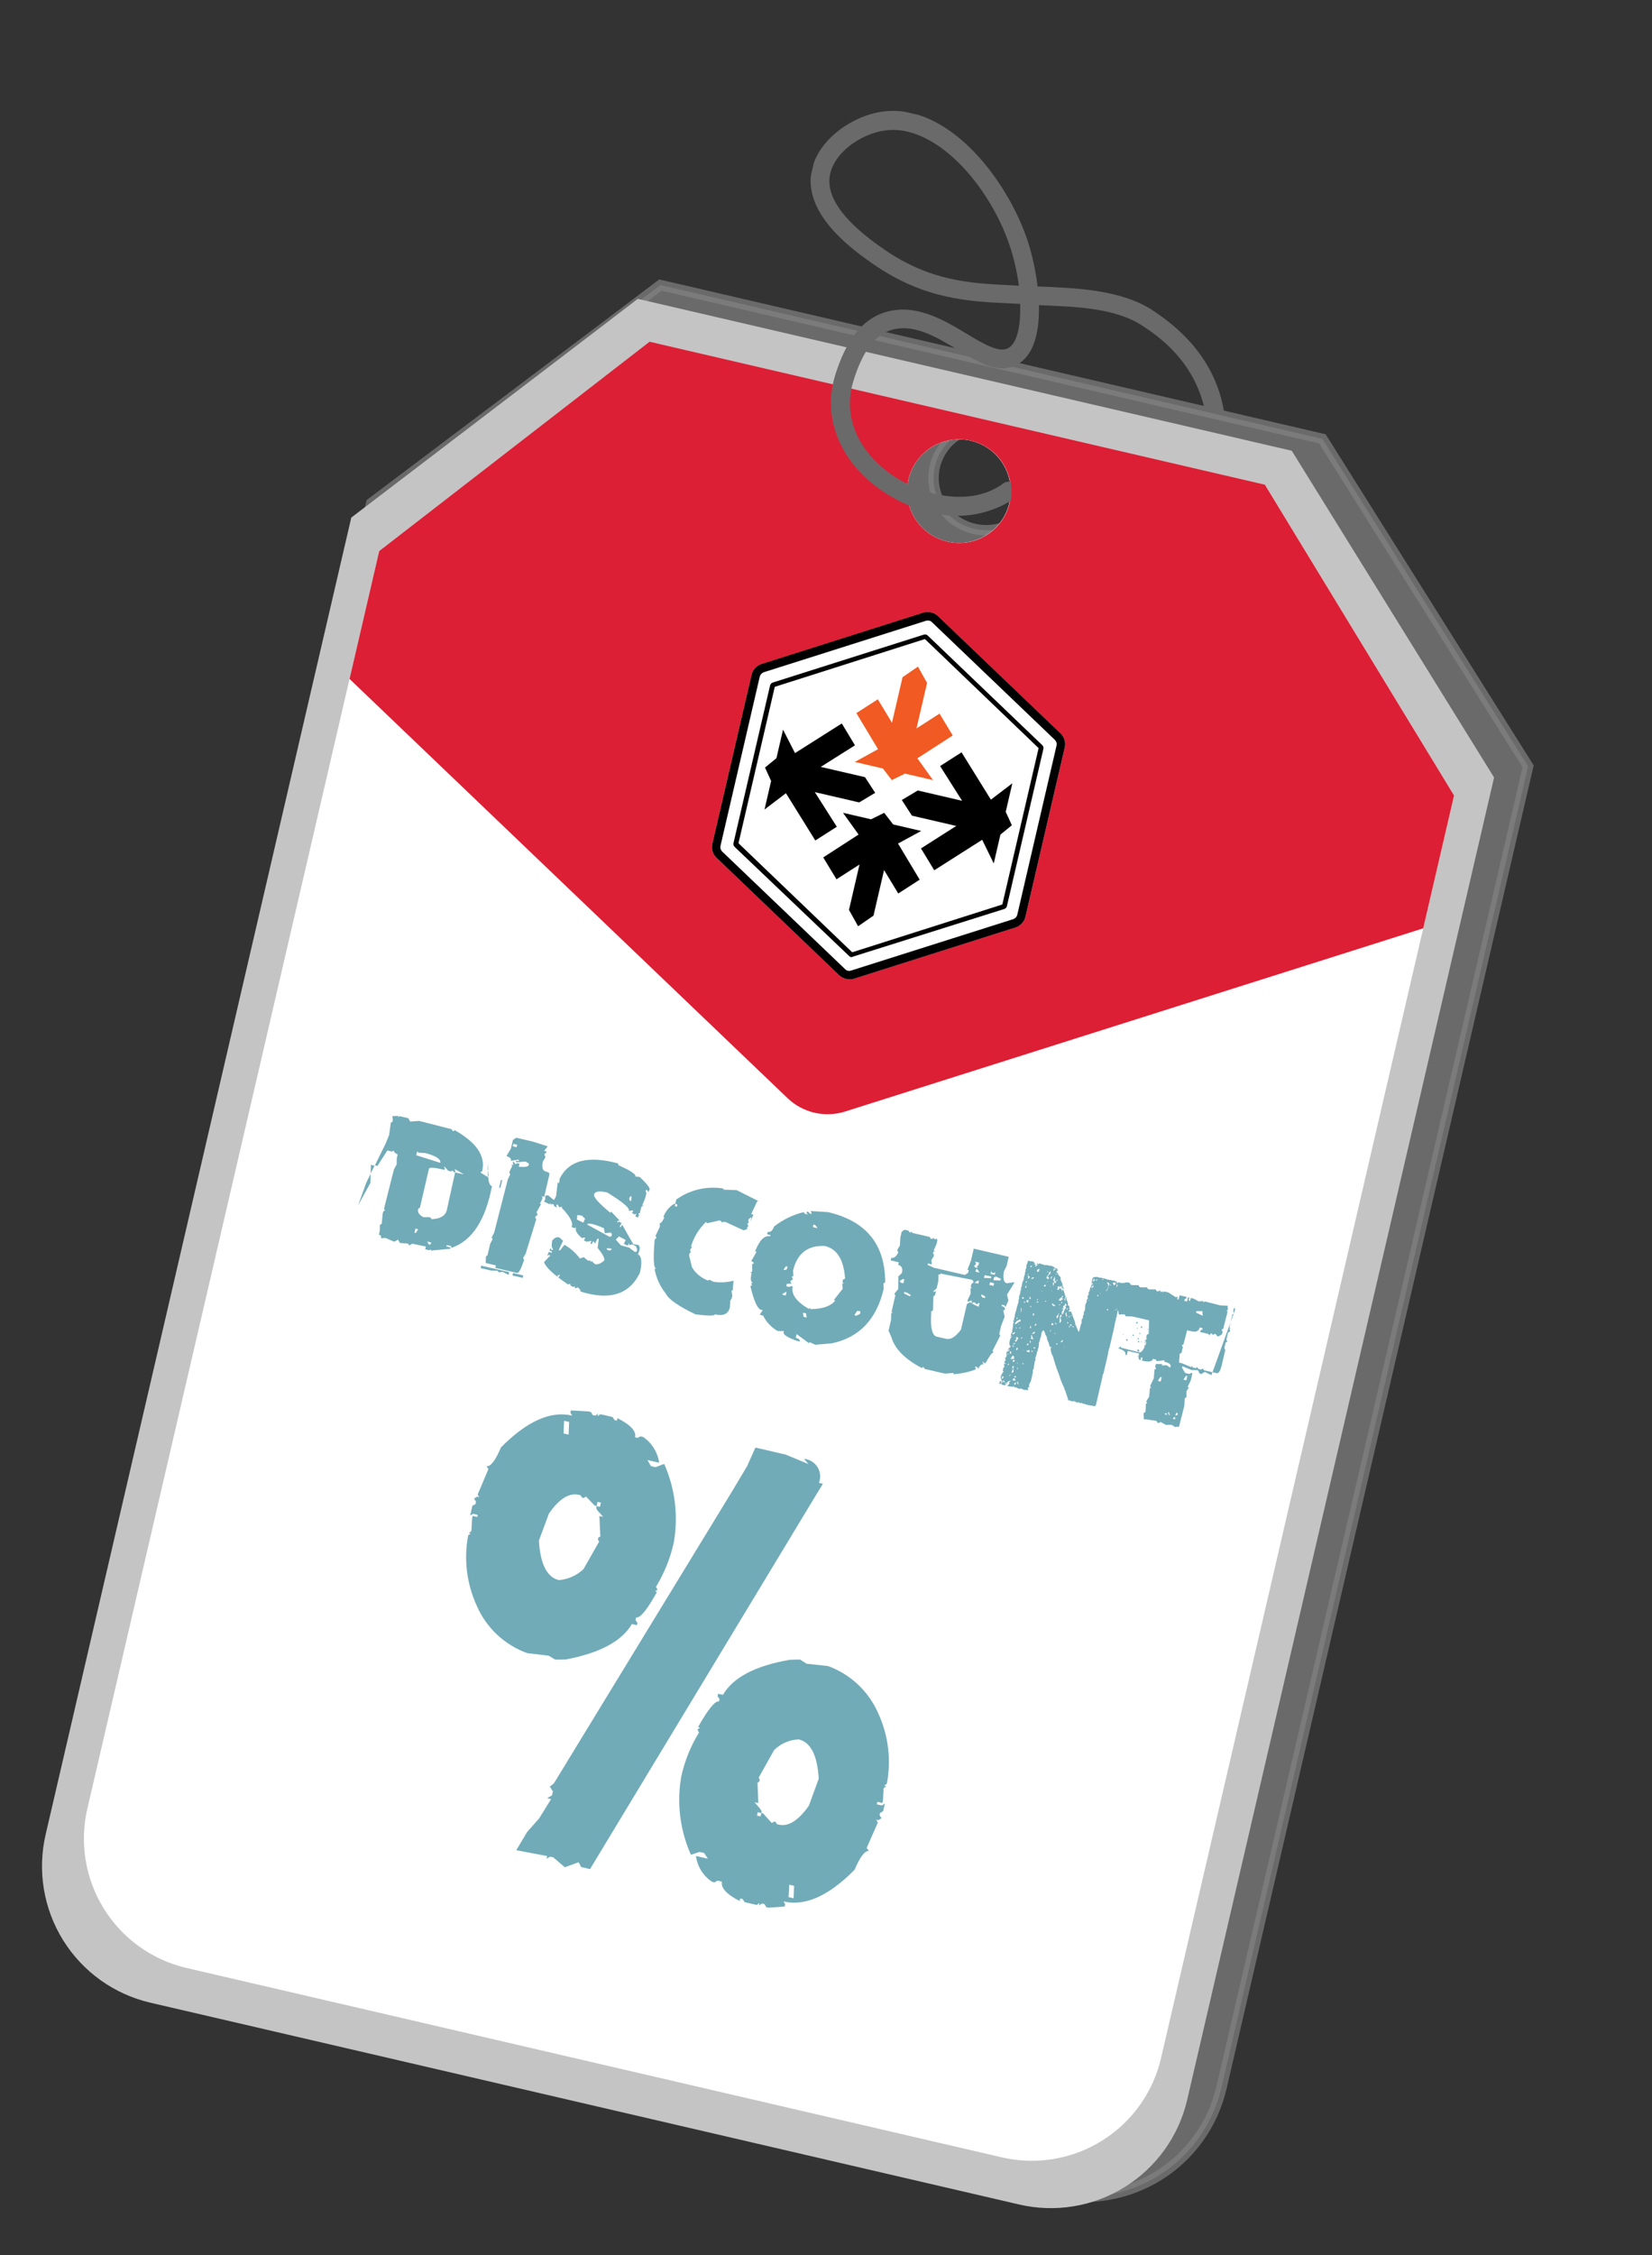
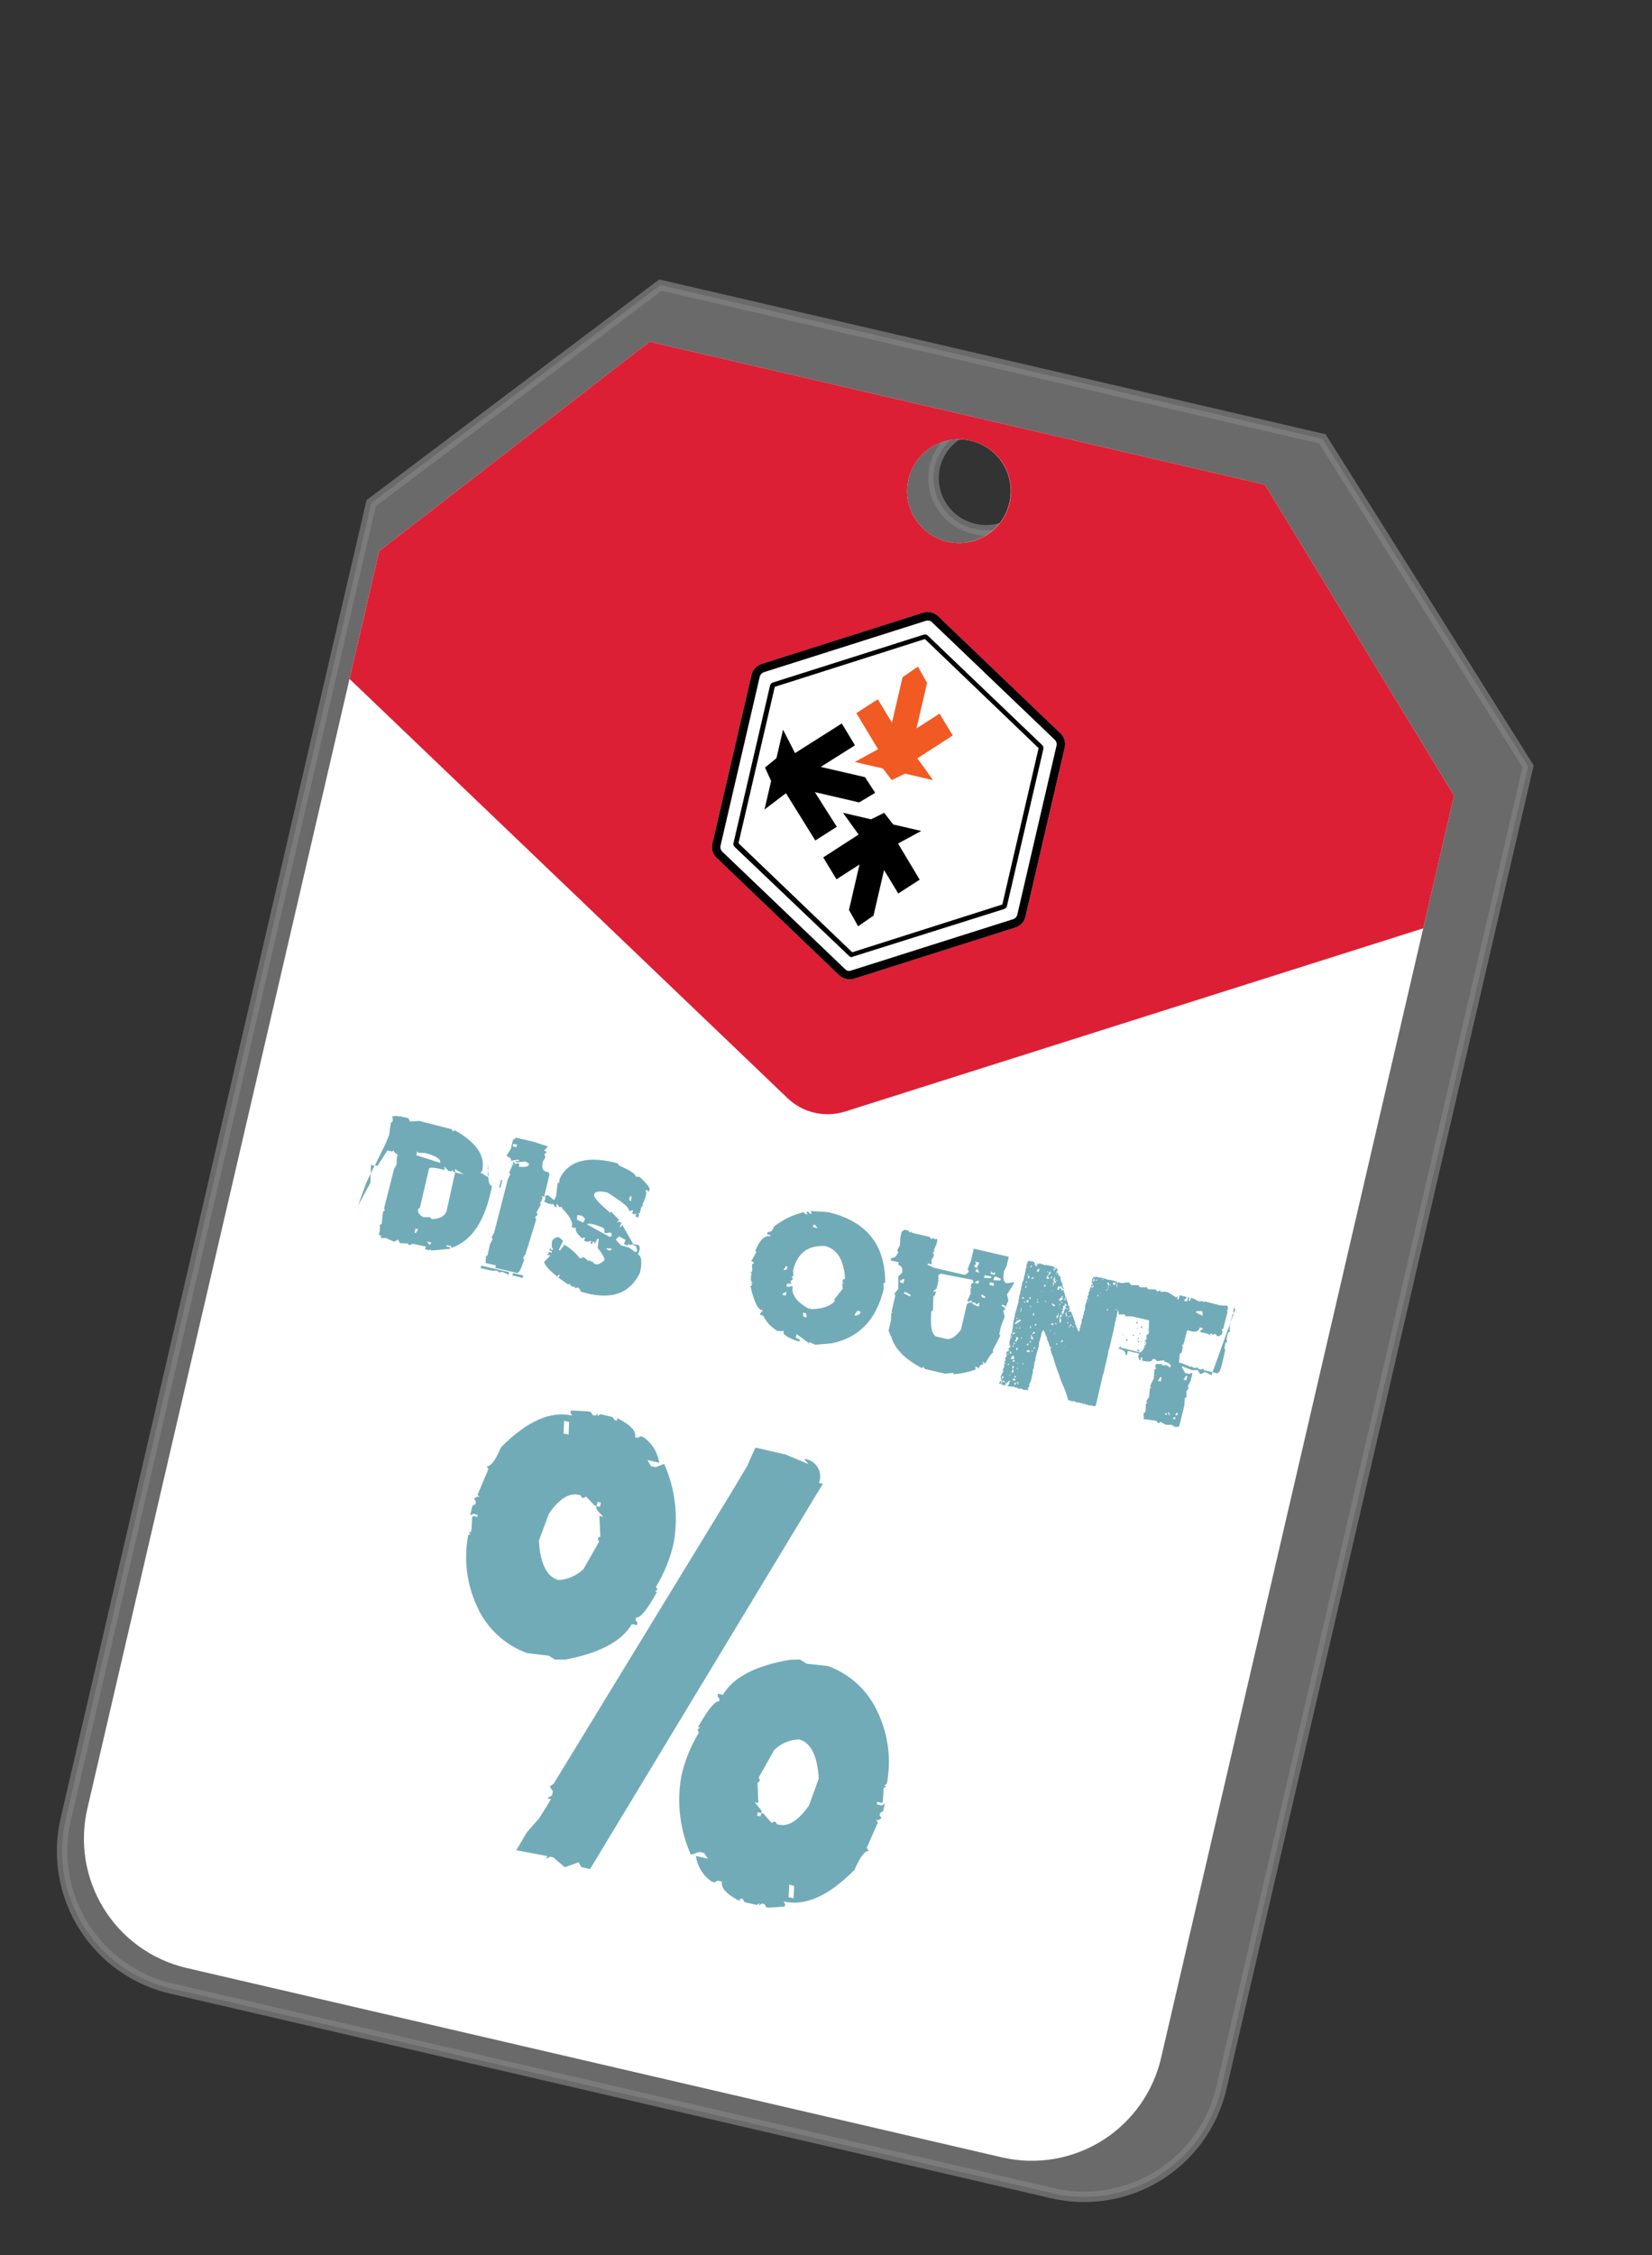
<svg xmlns="http://www.w3.org/2000/svg" width="118" height="161" viewBox="0 0 118 161" fill="none">
  <rect x="0" y="0" width="118" height="161" fill="#333333" stroke="none" />
  <path d="M87.232 149.12L109.151 54.715L94.455 31.332L47.171 20.353L43.965 22.777L26.512 35.926L4.68 129.958C4.389 131.248 4.356 132.583 4.582 133.886C4.807 135.189 5.288 136.435 5.995 137.552C6.703 138.67 7.623 139.637 8.705 140.398C9.786 141.159 11.008 141.699 12.298 141.988L75.126 156.576C77.72 157.19 80.451 156.75 82.721 155.352C84.991 153.954 86.613 151.713 87.232 149.12ZM66.774 33.306C66.887 32.83 67.093 32.382 67.38 31.985C67.667 31.589 68.029 31.254 68.446 30.998C68.863 30.742 69.326 30.571 69.809 30.494C70.292 30.417 70.786 30.436 71.261 30.55C71.738 30.658 72.189 30.858 72.588 31.14C72.987 31.422 73.327 31.78 73.588 32.193C73.849 32.606 74.026 33.067 74.109 33.549C74.192 34.03 74.179 34.524 74.071 35C73.958 35.476 73.752 35.924 73.465 36.32C73.179 36.716 72.817 37.051 72.4 37.307C71.984 37.563 71.522 37.735 71.039 37.812C70.556 37.889 70.063 37.87 69.588 37.757C69.111 37.65 68.659 37.45 68.26 37.168C67.86 36.886 67.519 36.528 67.258 36.115C66.997 35.702 66.82 35.241 66.736 34.759C66.653 34.277 66.666 33.783 66.774 33.306Z" fill="#828282" fill-opacity="0.7" stroke="#828282" stroke-opacity="0.7" stroke-width="0.745" stroke-miterlimit="10" />
-   <path d="M84.801 149.914L106.72 55.509L92.269 32.182L45.556 21.337L42.379 23.768L25.091 36.955L3.258 130.986C2.66 133.569 3.111 136.284 4.514 138.534C5.917 140.784 8.156 142.385 10.739 142.985L72.798 157.394C74.077 157.691 75.403 157.734 76.698 157.519C77.994 157.304 79.235 156.836 80.349 156.141C81.464 155.447 82.431 154.539 83.195 153.471C83.959 152.402 84.504 151.194 84.801 149.914ZM64.892 34.228C65.115 33.272 65.709 32.444 66.542 31.925C67.376 31.406 68.381 31.24 69.337 31.462C70.293 31.684 71.121 32.276 71.64 33.109C72.159 33.941 72.326 34.946 72.104 35.902C71.882 36.858 71.289 37.686 70.457 38.205C69.624 38.724 68.619 38.891 67.663 38.669C67.19 38.559 66.742 38.358 66.347 38.075C65.951 37.793 65.615 37.435 65.357 37.023C65.1 36.61 64.926 36.151 64.847 35.671C64.767 35.192 64.782 34.701 64.892 34.228Z" fill="#C4C4C4" />
  <path d="M46.396 24.397L43.399 26.716L27.087 39.342L6.254 129.069C5.669 131.512 6.078 134.087 7.39 136.228C8.702 138.37 10.811 139.903 13.253 140.49L71.627 154.043C74.079 154.593 76.648 154.147 78.771 152.803C80.894 151.459 82.395 149.327 82.947 146.876L103.861 56.796L90.347 34.601L46.396 24.397ZM67.662 38.668C67.188 38.559 66.74 38.357 66.345 38.074C65.949 37.792 65.613 37.434 65.356 37.022C65.098 36.609 64.924 36.15 64.845 35.67C64.765 35.191 64.781 34.7 64.891 34.227C65.114 33.271 65.707 32.443 66.54 31.924C67.374 31.405 68.379 31.239 69.335 31.461C70.291 31.683 71.119 32.275 71.638 33.108C72.157 33.941 72.324 34.945 72.102 35.901C71.88 36.855 71.29 37.681 70.46 38.201C69.63 38.72 68.629 38.889 67.674 38.671L67.662 38.668Z" fill="white" />
  <g style="mix-blend-mode:multiply">
    <path fill-rule="evenodd" clip-rule="evenodd" d="M101.659 66.279L103.861 56.796L90.347 34.601L46.396 24.396L43.399 26.715L27.087 39.342L24.967 48.473L56.255 78.406C56.791 78.919 57.455 79.278 58.177 79.445C58.895 79.611 59.643 79.583 60.346 79.365L101.659 66.279ZM67.798 38.697C67.757 38.689 67.715 38.68 67.674 38.671L67.661 38.668C67.188 38.559 66.74 38.357 66.344 38.074C65.949 37.792 65.613 37.434 65.355 37.022C65.098 36.609 64.924 36.15 64.844 35.67C64.765 35.191 64.78 34.7 64.89 34.227C65.113 33.271 65.707 32.443 66.54 31.924C67.34 31.426 68.297 31.253 69.218 31.436C69.262 31.444 69.306 31.454 69.35 31.464C70.305 31.686 71.134 32.278 71.653 33.111C72.171 33.944 72.338 34.948 72.116 35.904C71.894 36.86 71.302 37.688 70.469 38.207C69.672 38.704 68.717 38.878 67.798 38.697Z" fill="#DC1F34" />
  </g>
  <path d="M42.023 100.769L42.203 100.81L42.341 101.032L42.52 101.073L42.712 100.928L42.67 101.108L42.891 100.97L43.759 101.172L43.897 101.393L44.061 101.431L44.103 101.252C45.076 101.745 45.46 102.197 45.362 102.616L45.542 102.658L45.756 102.55L45.936 102.592C46.244 102.803 46.506 103.075 46.703 103.393C46.901 103.71 47.031 104.065 47.084 104.435L46.247 104.24L46.492 104.676L46.822 104.752L47.443 104.518C48.221 106.275 48.46 108.224 48.13 110.117C47.888 111.239 47.457 112.311 46.857 113.29L46.965 113.504L46.781 113.619L46.93 113.654C46.222 114.94 45.718 115.548 45.434 115.482L45.392 115.661L45.533 115.868L45.495 116.032L45.136 115.949C44.419 117.18 42.836 118.026 40.385 118.487L39.658 118.492L39.188 118.21L37.654 118.027C36.86 117.74 36.132 117.294 35.515 116.717C34.898 116.14 34.405 115.444 34.066 114.671C33.333 113.09 33.115 111.319 33.444 109.608L33.628 109.493L33.479 109.458L33.67 109.314L33.722 108.411L33.764 108.232L34.093 108.308L34.127 108.158L33.798 108.082L33.584 108.19L33.744 107.502L33.958 107.394L34 107.214L33.862 106.993L34.083 106.855L34.233 106.89L34.118 106.706L34.888 104.882L34.747 104.676C35.031 104.742 35.392 104.274 35.782 103.34C37.636 101.468 39.325 100.71 40.866 101.068L40.743 100.85L40.778 100.7L42.023 100.769ZM40.291 101.439L40.254 102.344L40.613 102.428L40.65 101.522L40.291 101.439ZM42.614 107.528L42.479 107.496L41.858 106.847L41.692 106.951L41.572 106.923L41.468 106.757L41.334 106.726C40.661 106.57 39.945 107.002 39.211 108.062L38.494 109.992C38.581 111.589 39.038 112.609 39.92 112.814C40.58 112.762 41.202 112.483 41.68 112.025L42.798 110.061L42.706 109.914L42.738 109.779L42.882 109.702L42.812 108.236L43.081 108.298L42.656 107.821L42.583 107.662L42.614 107.528ZM39.277 132.561L39.037 132.711L39.082 132.516L36.877 132.099L37.653 130.797L38.508 129.829L39.364 128.451L39.08 128.385L39.427 128.182L39.493 127.898L39.271 127.562L39.561 127.33L52.282 106.493L53.365 104.679L53.958 103.35L56.127 103.854L57.751 104.531L57.428 104.156C57.624 104.173 57.813 104.234 57.98 104.337C58.148 104.439 58.289 104.579 58.393 104.745C58.497 104.912 58.56 105.1 58.578 105.296C58.596 105.491 58.568 105.688 58.497 105.871L58.781 105.937L58.299 106.723L42.145 133.448L41.517 133.302L41.329 132.959L40.347 133.315L39.505 132.599L39.277 132.561ZM42.614 107.528L42.853 107.583L42.923 107.284L42.684 107.228L42.614 107.528ZM54.891 136.203L54.741 136.168L54.604 135.947L54.424 135.905L54.203 136.043L54.245 135.863L54.053 136.008L53.186 135.807L53.048 135.585L52.868 135.544L52.827 135.723C51.868 135.233 51.473 134.763 51.57 134.344L51.256 134.271L51.038 134.394L50.859 134.352C50.546 134.145 50.282 133.874 50.084 133.555C49.886 133.237 49.758 132.88 49.71 132.509L50.563 132.707L50.295 132.298L49.966 132.221L49.351 132.425C48.571 130.674 48.33 128.73 48.661 126.842C48.904 125.731 49.332 124.668 49.927 123.699L49.819 123.484L50.01 123.34L49.861 123.305C50.584 122.022 51.088 121.414 51.357 121.477L51.396 121.312L51.254 121.106L51.296 120.926L51.64 121.006C52.353 119.769 53.952 118.926 56.415 118.504L57.144 118.485L57.611 118.782L59.149 118.95C59.939 119.24 60.663 119.686 61.277 120.262C61.891 120.838 62.382 121.532 62.722 122.302C63.453 123.878 63.672 125.644 63.347 127.35L63.156 127.495L63.306 127.53L63.114 127.675L63.069 128.547L63.028 128.727L62.669 128.643L62.627 128.823L62.986 128.906L63.207 128.768L63.082 129.307L62.861 129.445L62.826 129.594L62.964 129.816L62.743 129.953L62.593 129.919L62.701 130.133L61.905 131.935L62.072 132.163C61.788 132.097 61.442 132.568 61.037 133.499C59.202 135.359 57.512 136.117 55.971 135.76L56.083 135.959L56.044 136.123L54.891 136.203ZM54.379 129.446L54.513 129.477L55.128 130.156L55.294 130.053L55.399 130.077L55.502 130.243L55.637 130.274C56.31 130.431 57.029 129.983 57.782 128.912L58.48 126.993C58.393 125.396 57.933 124.391 57.05 124.186C56.392 124.214 55.768 124.485 55.297 124.945L54.194 126.912L54.268 127.071L54.24 127.191L54.108 127.286L54.166 128.735L53.896 128.672L54.318 129.164L54.406 129.326L54.379 129.446ZM54.379 129.446L54.124 129.387L54.069 129.626L54.323 129.686L54.379 129.446ZM56.687 135.532L56.72 134.641L56.376 134.561L56.328 135.448L56.687 135.532Z" fill="#71ABB8" />
  <path d="M26.476 83.811L26.457 84.458L25.577 86.064L26.153 84.46L26.476 83.811ZM26.476 83.811L26.487 83.763L26.752 83.228L26.494 83.168L26.476 83.811ZM34.876 84.091C34.916 84.462 35.002 84.659 35.141 84.682C34.678 87.121 33.716 88.591 32.257 89.091L32.202 88.961L31.91 88.893L31.886 88.996L32.178 89.064L32.156 89.158L30.767 89.288L30.789 89.194L30.664 89.265L30.372 89.197L30.418 88.999L29.395 88.784L29.46 88.799L29.22 88.916L29.148 88.795L29.075 88.778L28.57 88.751L28.424 88.504L28.186 88.648L28.084 88.625L27.533 88.384L27.211 88.404L27.233 88.309L27.163 88.184L27.06 88.16L27.127 87.868L27.132 87.458L27.253 87.386L27.276 87.287L27.329 86.689L27.375 86.491L27.5 86.42L27.429 86.295L28.139 83.491L28.336 83.129L28.337 82.717L28.405 82.425C28.202 82.324 28.11 82.23 28.131 82.144L28.005 82.219L27.669 82.141L26.961 83.244L26.78 83.202L27.526 81.687L27.795 81.034L27.917 80.157L28.034 80.085L28.058 79.982L28.031 79.668L28.134 79.692L28.447 79.669L28.425 79.764L28.542 79.691L28.834 79.759L29.16 79.835L29.303 80.076L29.934 80.028L32.259 80.622L32.331 80.743L32.425 80.765L32.447 80.671C34.049 81.57 34.711 82.557 34.435 83.631L34.309 83.706L34.882 84.065L34.876 84.091ZM29.802 82.198L29.734 82.49L29.829 82.511L31.448 83.023C31.508 82.766 31.155 82.533 30.388 82.325L29.887 82.299L29.802 82.198ZM32.508 83.704L32.405 83.68L32.332 83.564L32.216 83.636L32.018 83.59L31.777 83.322L31.704 83.305L31.775 83.43L31.753 83.524C31.044 83.359 30.673 83.319 30.639 83.447L29.995 86.221L29.878 86.298L29.856 86.392C29.831 86.574 29.959 86.744 30.24 86.903L30.656 86.904L30.75 86.926L30.823 87.043C31.448 87.02 31.807 86.818 31.916 86.391L32.508 83.704ZM29.675 87.718L29.607 88.01L29.701 88.031L29.868 87.762L29.675 87.718ZM30.511 88.64L30.654 88.882L30.779 88.811L30.802 88.713L30.511 88.64ZM32.508 83.704L33.139 83.85L32.554 83.506L32.455 83.483L32.531 83.605L32.508 83.704ZM34.859 83.598L34.825 83.472C34.84 82.996 34.849 83.034 34.859 83.598ZM34.859 83.598C34.849 83.621 34.843 83.646 34.842 83.671C34.84 83.81 34.845 83.949 34.859 84.087L34.901 83.902L34.859 83.598Z" fill="#71ABB8" />
  <path d="M36.869 81.229L38.055 81.505L39.126 81.844L38.864 82.172L39.04 82.213L39.019 82.303L38.909 82.368L38.886 82.467L38.956 82.574L38.934 82.668L38.78 82.922C38.681 83.352 38.756 83.591 38.997 83.647C39.237 83.703 39.262 83.772 39.235 83.888L38.874 85.443L38.689 85.4L38.754 85.51L38.732 85.605L38.563 85.945L38.649 85.965L38.32 86.563L38.393 86.675L38.37 86.774L38.255 86.843L38.233 86.937L38.306 87.049L37.523 89.583L37.412 89.653L37.502 89.674L37.39 89.747L37.37 89.833L37.44 89.944C37.224 90.6 37.056 90.914 36.931 90.885L35.381 90.525L35.423 90.345L34.693 90.175L34.708 89.699L34.819 89.63L35.011 88.805L35.189 88.466L35.117 88.35L35.295 88.011L36.276 84.192L36.446 83.852L36.382 83.737L36.413 83.604L36.585 83.254L36.519 83.149L36.699 83.191L36.626 83.078L36.669 82.894L36.81 83.121L36.927 83.049L37.107 83.091L37.058 83.301C37.502 83.341 37.733 83.299 37.762 83.175L37.784 83.08L37.53 82.926L36.942 82.984L36.847 82.962L36.869 82.868L37.054 82.911L37.075 82.821L36.985 82.8L36.486 82.879L36.508 82.784L36.435 82.672L36.18 82.522L36.493 82.011L36.637 81.393L36.869 81.229ZM35.78 84.245L35.87 84.266L35.745 84.807L35.654 84.786L35.78 84.245ZM34.36 90.361L36.37 90.827L36.329 91.004L36.256 90.987L35.916 90.813L35.616 90.838L35.547 90.727L35.071 90.711L34.34 90.542L34.36 90.361ZM36.669 81.663L36.627 81.843L36.898 81.906L36.939 81.73L36.669 81.663ZM36.645 90.891L37.375 91.061L37.334 91.237L36.604 91.067L36.645 90.891ZM40.837 86.736L41.211 86.823L41.195 86.891L40.821 86.805L40.837 86.736Z" fill="#71ABB8" />
  <path d="M44.141 83.063L44.187 83.195L44.831 83.503C45.232 83.728 45.433 83.892 45.383 83.994L45.703 84.036C46.215 84.522 46.448 84.825 46.399 84.94L46.312 85.119L46.248 84.982L46.15 84.959L46.105 85.053C46.233 85.11 46.145 85.447 45.872 86.058L45.975 86.082L45.836 86.136L45.792 86.225L45.698 86.633L45.599 86.61L45.648 86.749L45.56 86.932L45.378 86.84L45.461 86.66L45.325 86.701L45.145 86.618L45.232 86.435L45.133 86.412L45.002 86.454L44.907 86.432C44.994 86.253 44.483 85.822 43.374 85.139C42.837 85.014 42.52 85.054 42.441 85.257C42.362 85.461 42.749 85.881 43.602 86.595L43.651 86.502L44.255 87.136L44.118 87.177L44.073 87.275L44.211 87.225L44.395 87.313L44.262 87.59L44.348 87.61L44.439 87.432L45.236 88.835L45.562 88.874C45.741 88.961 45.743 89.188 45.563 89.553C45.825 89.673 45.885 90.117 45.71 90.869C44.966 92.422 43.55 92.869 41.461 92.209L41.447 92.015L41.399 92.104L41.358 91.968L41.261 91.918L41.122 91.972L41.038 91.925L41.081 91.835L40.943 91.885L40.765 91.794L40.716 91.655L40.581 91.71C39.537 91.006 38.965 90.47 38.863 90.103L39.309 89.641L39.221 89.593L39.082 89.647L39.218 89.37L39.402 89.458L39.425 89.359L39.247 89.268L39.333 89.089L39.374 89.225L39.477 89.249L39.499 89.155C39.398 89.104 39.38 88.91 39.446 88.568C39.628 88.347 39.81 88.285 39.984 88.371L40.218 88.593L39.915 89.238L39.999 89.284L40.317 88.87C40.747 89.121 41.123 89.454 41.424 89.851L41.696 89.755L42.019 90.021L42.151 89.979L42.201 90.113L42.249 90.024L42.479 90.241C42.642 90.319 42.868 90.24 43.154 90.004C43.223 89.865 43.067 89.562 42.689 89.103L42.767 88.456L42.672 88.434L42.495 88.809L42.442 88.666L42.352 88.645L42.264 88.828L42.167 88.778L42.258 88.6L41.897 88.653L41.709 88.568L41.802 88.381L41.699 88.357L41.567 88.399C41.19 88.072 41.057 87.828 41.15 87.641L41.014 87.682L40.825 87.598C40.964 87.313 40.729 86.86 40.126 86.24L40.147 86.15L40.011 86.191L39.916 86.169L39.866 86.035L39.778 85.987L39.73 86.076L39.783 86.215L39.592 86.126L39.551 85.989L39.448 85.965L39.32 86.008L39.362 85.923L39.226 85.964L38.859 85.792L38.95 85.614L38.94 85.386L39.078 85.336L39.181 85.36L39.499 85.629L39.584 85.671L39.72 85.395L39.834 84.439L39.937 84.463L39.979 84.147C40.621 82.847 42.009 82.486 44.141 83.063ZM39.813 91.079L39.846 91.173L39.91 91.188L40.007 91.002L39.813 91.079ZM41.239 86.748L41.205 87.07L41.66 87.294L41.793 87.017L41.56 86.791L41.239 86.748ZM41.938 87.426L43.544 88.306L43.682 88.257L43.705 88.158L43.655 88.024L43.56 88.002L43.201 88.05L43.139 87.692C42.416 87.374 42.006 87.288 41.938 87.426ZM43.356 89.114L43.337 89.199L43.514 89.29L43.652 89.245L43.7 89.153L43.356 89.114ZM44.208 88.275L43.986 88.508L44.346 88.909L44.94 89.078L45.357 89.388L45.493 89.347L45.517 89.244L45.425 88.978L45.153 88.843L45.01 88.895L44.921 88.848L44.922 88.748L44.836 88.941L44.56 88.805L44.691 88.532L44.208 88.275ZM45.029 85.401L44.937 85.583L44.984 85.712L45.078 85.756L45.112 85.433L45.029 85.401Z" fill="#71ABB8" />
-   <path d="M52.621 84.973L54.165 85.748L54.068 85.798L53.657 86.689L53.816 86.726L53.602 87.22L53.676 86.902L53.484 87.025L53.448 87.18L53.504 87.27L53.412 87.334L53.394 87.412L53.449 87.506L53.431 87.588L53.34 87.648L53.395 87.742L53.122 87.842L51.781 87.227L51.686 87.282L51.703 87.209L51.613 87.265L51.536 87.247L51.471 87.155L51.39 87.136L50.497 87.336L50.433 87.24C49.95 87.7 49.59 88.273 49.385 88.907L49.367 88.984L49.431 89.081L49.33 89.143L49.291 89.311L49.355 89.407L49.255 89.47L49.219 89.624L49.433 90.493C49.698 90.924 50.1 91.252 50.575 91.424L50.67 91.365L50.962 91.514C51.444 91.588 51.937 91.562 52.41 91.438L52.393 91.511L52.329 92.157L52.247 92.138L52.314 92.57L52.221 92.621L52.298 92.639L52.165 92.861L52.135 93.343C52.026 93.811 51.675 93.979 51.078 93.84C51.052 93.952 50.586 93.952 49.679 93.841C48.46 93.257 47.755 92.765 47.563 92.368C47.154 91.859 46.877 91.256 46.757 90.614L46.856 90.56C46.679 90.519 46.651 89.825 46.764 88.48L46.868 88.422L46.886 88.345L46.819 88.243L47.135 87.583L47.121 87.331C47.207 87.351 47.32 87.214 47.457 86.916L47.38 86.898C47.521 86.499 47.796 86.161 48.159 85.942L48.232 85.96L48.197 86.11L48.351 86.146L48.386 85.995L48.232 85.96L48.306 85.642C48.789 85.295 49.336 85.047 49.916 84.913C50.496 84.779 51.096 84.76 51.683 84.86L51.665 84.937L52.621 84.973Z" fill="#71ABB8" />
  <path d="M59.135 86.539C61.867 87.173 63.231 88.848 63.228 91.563L63.101 91.624L63.124 92.01C62.618 94.192 61.384 95.491 59.422 95.908L58.226 96.01L57.818 95.816L57.796 95.91L56.9 95.25L56.838 95.516C57.057 95.567 57.155 95.653 57.126 95.777L56.885 95.722C56.239 95.481 55.937 95.284 55.972 95.129L55.993 95.039L55.543 95.03C55.096 94.775 54.735 94.392 54.508 93.929L54.285 93.877L54.305 93.792L54.485 93.544L54.369 93.517C54.111 93.457 53.852 92.894 53.599 91.822L53.728 91.752L53.642 91.637L53.769 91.576C53.619 91.541 53.591 91.308 53.689 90.887L53.582 90.862L53.71 90.797L53.73 90.711L53.722 90.257L53.852 90.187L53.765 90.072L53.658 90.047L54.041 89.371L53.934 89.346C54.253 88.538 54.612 88.178 55.008 88.269L55.029 88.179L54.797 88.125L54.838 87.949C55.035 87.995 55.182 87.871 55.282 87.577C55.905 87.083 56.627 86.731 57.4 86.543L57.486 86.659L57.701 86.709L57.615 86.593L57.636 86.503L57.743 86.528L57.843 86.646L57.95 86.671L57.971 86.581L57.885 86.462L59.135 86.539ZM56.137 90.406L55.967 90.651L56.074 90.676L56.206 90.612L56.248 90.431L56.137 90.406ZM55.915 92.355L55.894 92.445L56.122 92.498L56.185 92.223L55.915 92.355ZM56.649 90.715L56.672 91.1L56.544 91.166L56.63 91.285L56.609 91.375L56.481 91.436L56.46 91.526L56.546 91.646L56.203 91.661L56.162 91.837L56.377 91.887L56.505 91.822L56.625 91.85C56.498 92.4 56.878 92.931 57.767 93.446L57.898 93.386L57.878 93.472C58.787 93.456 59.367 93.242 59.663 92.845L59.555 92.82L60.195 92.013L60.154 91.624L60.279 91.652L60.175 91.533L60.217 91.353L60.361 91.296C60.275 89.939 59.791 89.16 58.908 88.958C57.689 88.907 56.936 89.493 56.649 90.715ZM58.104 87.431L58.062 87.612L58.401 87.69L58.228 87.46L58.104 87.431ZM57.354 93.721L57.398 94.021L57.621 94.073L57.578 93.773L57.354 93.721ZM61.243 93.583L61.069 93.823L61.048 93.913L61.16 93.939L61.425 93.811L61.466 93.635L61.243 93.583Z" fill="#71ABB8" />
  <path d="M64.607 87.797L64.895 87.864L64.968 87.98L65.062 88.002L65.084 87.908L65.165 88.026L66.406 88.314L66.479 88.431L66.582 88.455L66.698 88.382L66.771 88.499L66.887 88.426L66.96 88.543L66.893 88.83L66.687 89.289L66.781 89.311L66.665 89.384L66.643 89.478L66.714 89.603L66.692 89.698L66.531 89.959L66.558 90.273L66.275 90.208L66.253 90.302L66.707 90.512L68.918 91.025L69.152 90.876L69.197 90.683L69.103 90.66L69.354 90.008L69.553 89.149L72.053 89.73L71.896 90.404L71.708 90.767C71.624 91.287 71.694 91.57 71.917 91.622L72.443 91.54L72.42 91.639L71.928 92.43L72.029 92.856L71.822 93.315L71.75 93.199L71.561 93.155L71.539 93.25C71.728 93.293 71.807 93.38 71.778 93.504L71.662 93.577L71.76 94.012L71.51 94.66L71.376 95.24L71.448 95.356L70.897 96.441L70.969 96.562C70.874 96.54 70.683 96.799 70.387 97.332L70.293 97.31L70.216 97.193L70.194 97.287L70.27 97.409C70.111 97.372 69.982 97.478 69.888 97.728L69.816 97.611L69.626 97.567L69.699 97.684L69.677 97.778C69.17 97.969 68.637 98.082 68.097 98.113L68.118 98.023L67.495 98.073L66.056 97.739L65.983 97.623L65.889 97.6L65.869 97.686C64.658 97.052 63.921 96.329 63.669 95.465L63.467 95.01L63.645 94.241L63.662 93.738L63.757 93.76L63.684 93.644L63.953 92.489L63.88 92.372L64.158 92.034L64.168 91.131L64.425 90.883C64.499 90.565 64.408 90.372 64.154 90.313L64.198 90.124L63.623 89.99L63.667 89.801C63.86 89.846 64.027 89.713 64.166 89.406L64.093 89.289L64.115 89.195L64.278 88.925L64.316 88.331L64.405 87.945L64.607 87.797ZM64.259 91.46L64.34 91.578L64.529 91.622L64.595 91.339L64.501 91.317L64.259 91.46ZM64.585 92.242L64.562 92.34L64.926 92.525L65.021 92.546L65.043 92.452L64.774 92.285L64.585 92.242ZM67.508 90.996L67.216 90.929L67.1 91.001L67.035 90.986L67.018 91.489L66.906 91.975L66.651 92.214L66.745 92.236L66.862 92.164L66.791 92.469L66.672 92.55L66.639 93.551L66.522 93.624C66.429 94.748 66.573 95.356 66.912 95.434L67.582 95.59C67.906 95.665 68.259 95.445 68.641 94.93L69.064 93.109L69.307 92.958L69.38 93.074L69.424 92.885L69.316 92.86L69.2 92.933L69.097 92.909L69.119 92.814L69.332 92.362L69.319 91.951L69.422 91.975L69.341 91.857L69.385 91.668L69.512 91.588L69.534 91.494L69.453 91.376L67.508 90.996ZM69.641 90.075L69.714 90.191L69.69 90.294L69.574 90.367L69.646 90.484L69.844 90.529L69.771 90.413L69.888 90.34L69.934 90.143L69.641 90.075ZM69.727 90.602L69.683 90.795L69.966 90.861L69.822 90.624L69.727 90.602ZM69.6 91.582L69.883 91.647L69.927 91.459L69.832 91.436L69.6 91.582ZM69.742 93.131L69.665 93.014L69.476 92.97L69.449 93.086L69.906 93.301L69.974 93.008L69.742 93.131ZM70.331 91.045L70.286 91.239L70.784 91.255L70.811 91.139L70.331 91.045ZM70.113 92.412L70.09 92.51L70.166 92.632L70.355 92.676L70.378 92.577L70.113 92.412ZM70.8 90.76L70.756 90.949L71.048 91.017L71.092 90.828L70.967 90.899L70.872 90.877L70.8 90.76ZM70.716 91.551L70.672 91.74L70.964 91.808L71.008 91.619L70.716 91.551ZM71.119 91.138L71.003 91.21L70.958 91.404L71.457 91.42L71.486 91.295L71.119 91.138Z" fill="#71ABB8" />
  <path d="M73.534 90.01L73.528 90.036L73.644 90.063L73.65 90.037L73.676 90.043L73.67 90.069L73.697 90.048L73.723 90.054C73.852 90.084 73.904 90.151 73.893 90.198L73.924 90.183L73.971 90.194C73.964 90.224 73.934 90.235 73.887 90.224L73.875 90.275L73.991 90.302L73.979 90.354L73.936 90.344L73.978 90.435L74.038 90.395L74.044 90.369L74.028 90.338L74.034 90.312L74.056 90.317L74.076 90.349L74.118 90.359L74.124 90.333C74.077 90.322 74.066 90.274 74.085 90.193L74.091 90.167L74.116 90.173C74.106 90.216 74.126 90.248 74.181 90.265L74.212 90.249L74.218 90.224L74.198 90.192L74.288 90.213L74.308 90.245L74.314 90.219L74.357 90.229L74.441 90.275L74.537 90.271L74.594 90.338L74.626 90.318L74.647 90.323L74.667 90.355L74.679 90.304L74.872 90.348L74.904 90.329L74.919 90.359L74.945 90.365L75.102 90.374C75.301 90.453 75.392 90.528 75.376 90.597L75.344 90.616L75.364 90.648L75.411 90.659L75.417 90.633L75.388 90.545L75.483 90.545C75.476 90.575 75.472 90.592 75.537 90.607L75.55 90.746L75.475 90.755L75.457 90.833L75.601 90.916L75.573 90.937C75.564 90.975 75.615 91.05 75.733 91.164L75.775 91.278L75.747 91.299L75.735 91.35L75.778 91.36C75.775 91.421 75.793 91.481 75.829 91.53L75.802 91.551C75.875 91.568 75.899 91.619 75.879 91.705L75.899 91.737L75.92 91.742L75.893 91.762L75.882 91.81C75.925 91.82 75.936 91.868 75.916 91.953L75.942 91.959L75.948 91.934L75.974 91.94L75.99 91.97L75.978 92.022C75.857 91.994 75.809 91.928 75.833 91.825L75.773 91.811L75.767 91.837L75.761 91.863C75.731 91.856 75.712 91.879 75.7 91.93L75.678 91.925C75.691 91.874 75.697 91.848 75.654 91.838L75.632 91.833L75.551 91.869L75.563 91.817L75.539 91.92L75.582 91.93L75.51 92.045L75.504 92.07L75.638 92.101L75.641 91.971L75.647 91.945L75.667 91.977L75.757 91.998L75.763 91.972L75.788 91.978C75.777 92.029 75.771 92.055 75.818 92.066L75.824 92.04L75.85 92.046L75.827 92.145L75.9 92.162L75.88 92.13L75.891 92.083L75.96 92.099L76.131 92.646L76.293 93.059L76.288 93.081L76.282 93.107L76.276 93.132C76.264 93.184 76.293 93.218 76.366 93.235C76.354 93.286 76.374 93.318 76.417 93.328L76.357 93.391L76.429 93.489C76.417 93.541 76.385 93.561 76.342 93.551L76.336 93.576L76.352 93.607L76.346 93.633L76.319 93.649L76.507 93.643L76.81 94.46L76.778 94.48L77.034 95.074L77.06 95.08L77.111 94.96L77.199 94.578L77.249 94.481L77.266 94.191L77.325 94.154L77.357 94.017L77.337 93.985L77.421 93.819L77.427 93.793L77.402 93.706L77.48 93.566L77.498 93.488L77.503 93.463L77.509 93.437L77.513 93.225L77.53 93.152L77.638 92.883L77.607 92.821L77.667 92.758L77.673 92.732L77.679 92.707L77.722 92.717L77.728 92.691C77.689 92.682 77.676 92.642 77.683 92.572L77.773 92.38L77.748 92.293L77.82 92.178L77.826 92.152L77.832 92.126L77.838 92.101L77.844 92.075L77.85 92.049L77.856 92.023L77.873 91.95L77.879 91.925L77.934 91.883L77.908 91.877L77.939 91.857L77.974 91.707L77.955 91.675L77.998 91.604L78 91.713L78.065 91.728L78.077 91.676C78.042 91.668 78.009 91.615 77.973 91.517L78.016 91.45L77.99 91.444L77.996 91.418L78.026 91.289L78.032 91.263L78.075 91.273L78.081 91.247L78.072 91.168L78.115 91.178L78.136 91.206L78.157 91.211L78.2 91.144L78.194 91.169L78.22 91.175L78.408 91.165L78.424 91.196L78.449 91.202L78.696 91.232L78.739 91.242L78.733 91.267L78.76 91.247L78.782 91.252L78.802 91.283L78.872 91.273L79.111 91.355L79.158 91.366L79.164 91.34L79.184 91.372L79.396 91.394L79.39 91.42L79.503 91.419L79.594 91.44L79.721 91.497L79.795 91.487L79.764 91.507L79.758 91.532L79.79 91.59L79.885 91.589L79.891 91.564L79.897 91.538L79.957 91.552L79.977 91.583L79.998 91.588L80.004 91.563L80.024 91.594C80.123 91.617 80.181 91.599 80.186 91.578L80.249 91.619L80.243 91.645L80.151 91.728L80.236 91.775L80.196 91.847L80.176 91.815L80.17 91.841L80.188 92.058L80.166 92.053L80.182 92.084L80.176 92.109L80.148 92.13L80.129 92.311L80.06 92.513L80.081 92.517L80.06 92.513L80.075 92.543L80.063 92.595L80.012 92.719L80.033 92.724C80.002 92.857 79.948 92.916 79.879 92.901L79.853 92.895L79.878 92.982L79.91 92.962L79.975 92.977L79.936 93.045L79.916 93.231L79.888 93.251L79.882 93.277L79.898 93.308L79.87 93.329L79.864 93.354L79.882 93.494L79.821 93.638L79.809 93.69L79.811 93.799L79.779 93.819L79.773 93.845L79.782 93.924L79.756 93.918L79.776 93.949L79.758 94.027L79.708 94.124L79.711 94.229L79.699 94.28L79.667 94.3L79.661 94.326L79.687 94.332L79.655 94.352L79.649 94.377L79.658 94.456L79.626 94.476L79.622 94.611L79.582 94.787L79.55 94.807L79.57 94.838L79.37 95.698L79.364 95.723L79.358 95.749L79.234 96.282L79.203 96.301L79.198 96.323L79.218 96.355L79.186 96.374L79.212 96.38L79.168 96.452L79.153 96.634L79.127 96.628L79.147 96.66L79.076 96.965L79.07 96.99L79.064 97.016L79.039 97.124L79.004 97.274L78.998 97.3L78.992 97.325L78.986 97.351L78.957 97.476L78.939 97.553L78.921 97.63L78.892 97.755L78.828 98.034L78.822 98.06L78.743 98.204L78.763 98.236L78.628 98.816L78.61 98.893L78.58 99.022L78.415 99.731L78.409 99.757L78.403 99.782L78.363 99.959L78.339 100.062L78.315 100.165L78.274 100.341L78.183 100.401L78.033 100.366L77.717 100.32L77.633 100.273L77.601 100.293C77.511 100.272 77.475 100.232 77.48 100.211L77.404 100.247L77.24 100.155L77.18 100.196L77.059 100.113L77.004 100.155L76.942 100.113L76.914 100.134L76.888 100.128L76.75 100.041L76.536 100.046L76.456 100L76.37 99.98L76.339 100L76.317 99.995C76.325 99.961 76.308 99.939 76.26 99.928L76.292 99.908L76.101 99.329L76.107 99.303C76.076 99.296 76.041 99.216 76.003 99.067C75.852 98.764 75.73 98.448 75.638 98.122C75.471 97.707 75.329 97.283 75.214 96.851C75.1 96.67 75.042 96.46 75.046 96.246L75.1 96.209L75.106 96.183L74.973 96.152C74.942 95.967 74.879 95.789 74.788 95.625C74.796 95.509 74.757 95.394 74.681 95.306C74.628 95.103 74.577 94.992 74.522 94.975L74.462 95.042L74.389 95.161L74.397 95.24L74.366 95.26L74.368 95.369L74.253 95.745L74.279 95.751L74.209 95.839C74.218 95.988 74.2 96.137 74.156 96.279L74.15 96.305L74.118 96.325L74.144 96.331L74.138 96.357L74.058 96.583L74.084 96.589L74.052 96.609L74.035 96.686L74.054 96.718L73.989 96.784L74.005 96.815L73.995 96.858L73.956 96.926L73.978 96.931L73.95 96.951L73.938 97.003L73.986 97.014L73.98 97.04L73.925 97.158L73.951 97.164L73.919 97.184L73.883 97.339L73.903 97.37L73.871 97.39L73.838 97.727L73.777 97.794L73.773 98.006L73.755 98.083L73.749 98.109L73.725 98.212L73.703 98.311L73.697 98.337L73.691 98.362L73.685 98.388L73.655 98.517L73.631 98.62L73.513 98.833L73.529 98.863L73.507 98.858L73.514 99.046C73.448 99.057 73.412 99.076 73.406 99.102C73.4 99.128 73.417 99.15 73.458 99.168L73.44 99.246L73.162 99.235L73.141 99.23L73.121 99.199L73.115 99.224L73.089 99.218L72.968 99.136C72.885 99.158 72.797 99.156 72.715 99.132L72.577 99.045L72.545 99.065L72.53 99.034L72.475 99.076C72.482 99.046 72.445 99.01 72.36 98.968L72.354 98.993L72.348 99.019L72.015 98.969L71.968 98.958L71.986 98.881C72.029 98.891 72.06 98.853 72.08 98.767L72.074 98.793L72.1 98.799L72.112 98.747L72.069 98.737L72.08 98.69C72.088 98.656 72.092 98.638 72.152 98.652L72.17 98.575C72.102 98.583 72.038 98.612 71.987 98.658C71.936 98.703 71.9 98.763 71.885 98.83L71.816 98.814L71.804 98.866L71.847 98.876L71.841 98.901L71.745 98.906L71.751 98.88L71.719 98.9L71.725 98.874L71.719 98.9L71.586 98.869L71.525 98.801L71.433 98.807L71.445 98.755L71.513 98.771L71.525 98.72L71.5 98.714L71.494 98.739L71.567 98.756C71.595 98.636 71.608 98.58 71.56 98.569C71.567 98.539 71.55 98.517 71.503 98.506L71.52 98.429C71.581 98.443 71.606 98.449 71.618 98.397L71.678 98.357L71.673 98.279L71.604 98.263L71.593 98.31L71.599 98.284L71.552 98.273L71.546 98.299L71.593 98.31C71.57 98.413 71.514 98.454 71.484 98.448C71.5 98.379 71.508 98.344 71.466 98.335C71.501 98.205 71.56 98.084 71.639 97.977L71.613 97.971L71.607 97.996L71.619 97.945L71.684 97.96L71.69 97.934L71.674 97.903L71.612 97.861L71.618 97.836L71.649 97.816L71.655 97.79L71.652 97.685L71.751 97.572L71.731 97.541L71.763 97.521L71.7 97.479L71.723 97.38L71.766 97.39L71.825 97.35L71.831 97.324L71.784 97.313L71.729 97.355L71.741 97.303L71.747 97.277L71.759 97.226L71.765 97.2L71.771 97.174L71.825 97.137L71.798 96.941L71.804 96.915C71.851 96.926 71.882 96.892 71.902 96.806L71.895 96.642L71.9 96.62L71.869 96.636L71.874 96.614L71.906 96.594L71.912 96.569L71.886 96.563C71.902 96.494 71.953 96.469 72.043 96.49L72.049 96.465L72.034 96.434L72.04 96.408L72.008 96.428L71.965 96.418L72.025 96.355L72.031 96.329L72.037 96.303C72.089 96.216 72.135 96.172 72.18 96.174C72.225 96.175 72.166 96.076 72.101 96.024L72.107 95.999C72.092 95.911 72.097 95.82 72.123 95.735L72.129 95.709L72.135 95.683L72.141 95.658L72.147 95.632L72.153 95.606L72.159 95.58L72.248 95.47L72.204 95.269L72.326 95.058C72.296 95.051 72.289 95.022 72.3 94.975L72.318 94.897L72.324 94.872L72.336 94.82L72.342 94.794L72.348 94.769L72.376 94.454L72.407 94.434L72.372 94.294L72.437 94.228L72.44 94.098L72.452 94.046L72.478 94.052L72.482 93.917L72.541 93.664L72.602 93.519L72.594 93.436L72.649 93.395L72.618 93.333L72.689 93.219L72.658 93.238L72.664 93.213L72.713 93.115L72.688 93.109L72.73 93.042C72.762 92.905 72.778 92.836 72.731 92.825L72.801 92.737L72.781 92.706L72.76 92.701L72.787 92.68L72.796 92.546L72.823 92.525L72.802 92.52L72.805 92.507L72.844 92.435L72.829 92.404L72.856 92.384L72.882 92.389L72.859 92.275L72.885 92.259L72.891 92.233L72.9 92.099L72.959 92.059L72.924 91.996L72.946 91.897L72.992 91.799L72.993 91.696L73.004 91.648L73.032 91.628L73.016 91.597L73.022 91.571L73.122 91.354L73.138 91.168L73.187 91.075L73.167 91.043L73.173 91.018L73.205 90.998L73.211 90.972L73.22 90.816L73.252 90.796L73.256 90.661L73.279 90.562L73.311 90.543L73.322 90.278L73.388 90.212L73.368 90.18L73.374 90.154L73.44 90.066L73.397 90.056L73.403 90.03L73.534 90.01ZM71.496 98.591L71.54 98.601L71.534 98.626C71.528 98.666 71.512 98.704 71.488 98.737C71.464 98.769 71.432 98.795 71.395 98.812L71.364 98.75L71.425 98.683L71.406 98.651L71.412 98.625L71.443 98.606L71.465 98.61L71.485 98.642L71.496 98.591ZM72.153 95.43L72.263 95.482L72.281 95.405L72.213 95.389L72.153 95.43ZM72.75 94.283L72.729 94.278L72.709 94.246C72.697 94.297 72.669 94.318 72.622 94.307L72.595 94.328L72.589 94.354L72.604 94.385C72.561 94.375 72.534 94.395 72.522 94.447L72.516 94.473L72.496 94.441L72.49 94.467L72.527 94.579L72.533 94.554L72.539 94.528L72.545 94.502L72.571 94.508L72.618 94.519L72.739 94.389C72.838 94.371 72.889 94.347 72.896 94.317L72.907 94.269L72.876 94.208C72.801 94.2 72.772 94.229 72.745 94.304L72.75 94.283ZM72.29 95.249L72.381 95.27L72.491 95.187L72.508 95.109C72.37 95.159 72.305 95.207 72.288 95.257L72.29 95.249ZM72.08 96.35L72.025 96.391L72.014 96.439L72.04 96.445L72.121 96.386L72.127 96.361L72.08 96.35ZM72.015 96.629L71.984 96.649L71.973 96.696L72.035 96.738L72.046 96.69L72.003 96.68L72.009 96.655L72.015 96.629ZM72.605 94.091L72.593 94.142L72.683 94.163L72.695 94.112L72.605 94.091ZM72.99 92.627L73.019 92.716L73.132 92.715L73.138 92.689L73.103 92.626L72.99 92.627ZM73.394 90.983L73.382 91.034L73.408 91.04L73.486 90.977L73.394 90.983ZM73.27 91.516L73.278 91.599L73.284 91.573L73.31 91.579L73.304 91.605L73.359 91.486L73.333 91.48L73.27 91.516ZM71.67 98.527L71.658 98.578L71.652 98.604L71.641 98.651L71.721 98.697L71.748 98.676L71.754 98.65L71.707 98.562L71.675 98.582L71.687 98.531L71.67 98.527ZM72.147 96.469L72.167 96.501L72.135 96.521L72.124 96.573C72.154 96.579 72.16 96.608 72.148 96.66L72.196 96.671L72.208 96.619L72.228 96.651C72.234 96.544 72.225 96.487 72.199 96.481L72.147 96.469ZM73.422 91.098L73.404 91.175L73.436 91.156L73.457 91.16L73.426 91.294L73.452 91.3L73.458 91.274L73.484 91.28L73.49 91.254L73.549 91.191C73.556 91.161 73.528 91.127 73.456 91.088L73.422 91.098ZM73.245 91.858L73.227 91.936L73.253 91.942C73.283 91.948 73.306 91.927 73.318 91.875L73.31 91.792L73.245 91.858ZM72.567 94.779L72.556 94.826L72.646 94.847L72.61 94.789L72.567 94.779ZM73.581 90.411L73.642 90.479L73.719 90.42L73.689 90.359L73.581 90.411ZM72.909 93.423L72.945 93.563L72.878 93.656L72.921 93.666L72.964 93.595L72.968 93.383L72.909 93.423ZM71.991 97.379L71.994 97.461L72.037 97.471L72.061 97.368L71.991 97.379ZM72.374 95.943L72.417 95.953L72.411 95.978L72.368 95.968L72.362 95.994L72.356 96.02L72.35 96.046L72.344 96.072L72.326 96.149L72.395 96.165L72.407 96.113L72.364 96.103L72.376 96.052L72.382 96.026L72.388 96L72.394 95.974L72.4 95.949L72.406 95.923L72.449 95.933L72.464 95.964L72.49 95.969L72.496 95.944L72.507 95.897L72.417 95.876L72.374 95.943ZM72.746 94.535L72.74 94.561L72.734 94.587L72.766 94.567L72.777 94.52L72.746 94.535ZM73.167 92.917L73.135 92.937L73.129 92.963L73.207 93.035L73.225 92.958L73.167 92.917ZM72.578 95.456L72.578 95.669L72.493 95.703L72.522 95.791C72.588 95.78 72.62 95.76 72.626 95.734L72.632 95.708L72.638 95.683L72.731 95.573L72.737 95.547L72.702 95.485L72.578 95.456ZM72.336 96.789L72.241 96.903L72.257 96.934L72.198 96.975L72.187 97.022L72.26 97.039L72.331 97.005L72.415 97.052L72.451 96.897L72.408 96.888C72.42 96.836 72.426 96.81 72.379 96.799L72.336 96.789ZM71.798 98.697L71.786 98.748L71.87 98.795L71.888 98.718L71.856 98.738L71.835 98.733L71.798 98.697ZM72.794 94.814L72.814 94.845L72.885 94.835L72.881 94.752L72.794 94.814ZM73.668 91.246L73.657 91.293L73.747 91.314L73.758 91.267C73.805 91.278 73.827 91.283 73.839 91.231L73.845 91.205L73.776 91.189L73.694 91.252L73.668 91.246ZM73.37 92.861L73.35 92.829L73.329 92.824L73.279 92.921L73.311 92.901L73.358 92.912C73.347 92.959 73.341 92.985 73.384 92.995L73.427 93.005L73.438 92.958L73.466 92.937L73.45 92.906L73.424 92.9L73.43 92.874L73.462 92.855L73.468 92.829L73.448 92.797C73.427 92.792 73.399 92.813 73.387 92.865L73.37 92.861ZM72.334 97.11L72.357 97.224C72.421 97.239 72.473 97.192 72.488 97.146L72.473 97.115L72.447 97.109L72.334 97.11ZM72.119 98.133L72.139 98.165L72.107 98.185L72.097 98.228L72.117 98.259L72.171 98.141L72.177 98.115L72.169 98.113L72.163 98.139L72.119 98.133ZM72.641 96.195L72.575 96.365L72.594 96.397C72.637 96.407 72.681 96.353 72.725 96.242L72.694 96.261L72.672 96.256L72.641 96.195ZM72.335 97.513L72.317 97.591L72.311 97.617L72.306 97.638L72.3 97.664L72.384 97.71L72.39 97.685L72.396 97.659L72.401 97.637L72.407 97.612L72.425 97.534L72.4 97.528L72.372 97.549L72.346 97.543L72.335 97.513ZM72.325 97.751L72.319 97.777L72.335 97.808L72.253 97.947C72.283 97.954 72.294 97.984 72.282 98.035L72.401 97.932L72.372 97.762L72.378 97.736L72.325 97.751ZM73.574 92.587L73.53 92.658L73.539 92.737L73.604 92.752L73.621 92.679C73.595 92.673 73.588 92.644 73.6 92.592L73.574 92.587ZM72.946 95.487L72.928 95.564L72.992 95.579L73.01 95.502L72.946 95.487ZM74.249 90.575C74.241 90.609 74.212 90.621 74.164 90.61C74.117 90.599 74.125 90.682 74.086 90.673L74.068 90.75L74.111 90.76L74.079 90.78L74.073 90.806L74.201 90.781L74.207 90.755L74.213 90.73L74.219 90.704L74.237 90.626L74.28 90.636L74.249 90.575ZM72.349 98.427L72.34 98.583L72.388 98.594L72.368 98.562L72.38 98.51L72.436 98.578L72.539 98.547L72.489 98.432L72.446 98.422L72.434 98.473L72.446 98.422L72.349 98.427ZM73.61 93.21L73.587 93.309L73.652 93.324L73.658 93.298L73.61 93.21ZM72.662 97.295L72.644 97.372L72.703 97.332L72.709 97.306L72.662 97.295ZM72.497 98.221L72.448 98.314L72.528 98.359L72.56 98.34L72.561 98.335C72.58 98.29 72.542 98.259 72.492 98.22L72.497 98.221ZM72.675 97.647L72.627 97.74L72.67 97.749L72.712 97.682L72.692 97.651L72.675 97.647ZM72.547 98.685L72.535 98.737C72.492 98.727 72.467 98.739 72.459 98.773L72.442 98.846L72.532 98.867L72.549 98.794L72.555 98.769L72.561 98.743L72.567 98.717L72.573 98.691L72.547 98.685ZM73.089 96.353L73.098 96.432L73.121 96.333L73.115 96.359L73.089 96.353ZM73.812 93.764L73.756 93.887L73.836 93.933L73.848 93.881L73.854 93.856L73.86 93.83L73.872 93.778L73.812 93.764ZM72.681 98.635L72.669 98.686L72.638 98.706L72.7 98.829L72.725 98.835L72.784 98.795L72.718 98.752L72.701 98.821L72.694 98.737L72.737 98.666L72.681 98.635ZM73.6 94.679L73.594 94.705L73.588 94.731L73.564 94.834L73.59 94.84L73.644 94.798L73.65 94.772L73.63 94.664L73.6 94.679ZM73.024 97.352L73.018 97.378L73.109 97.399L73.115 97.373L73.079 97.311L73.024 97.352ZM74.096 92.735L74.073 92.838L74.098 92.844L74.138 92.772L74.122 92.741L74.096 92.735ZM74.043 92.963L74.063 92.994L74.111 93.005L74.165 92.964L74.171 92.938L74.103 92.922L74.043 92.963ZM73.408 95.916L73.331 96.034L73.421 96.054L73.433 96.003L73.459 96.009L73.451 95.925L73.408 95.916ZM73.489 96.365C73.481 96.399 73.43 96.423 73.333 96.432L73.321 96.484L73.384 96.526L73.411 96.505L73.48 96.521L73.468 96.572L73.55 96.51L73.556 96.484L73.489 96.365ZM74.359 92.207L74.432 92.224L74.444 92.173L74.453 92.175L74.359 92.207ZM73.623 95.377L73.684 95.446L73.69 95.42L73.678 95.471L73.617 95.539L73.611 95.565L73.654 95.575L73.686 95.555L73.674 95.606L73.796 95.607L73.808 95.556C73.769 95.547 73.734 95.466 73.696 95.317C73.677 95.34 73.642 95.354 73.636 95.38L73.623 95.377ZM73.76 95.196L73.766 95.171L73.758 95.168L73.73 95.189L73.724 95.215L73.74 95.246L73.923 95.18L73.914 95.101C73.832 95.082 73.793 95.113 73.773 95.199L73.76 95.196ZM73.572 95.714L73.566 95.74L73.582 95.77L73.554 95.791L73.548 95.817L73.584 95.879L73.644 95.812L73.602 95.802L73.608 95.776L73.614 95.751L73.62 95.725L73.572 95.714ZM74.587 91.753L74.564 91.852L74.611 91.863L74.697 91.806L74.703 91.78L74.683 91.749L74.689 91.723L74.587 91.753ZM74.817 90.761L74.799 90.838L74.831 90.819L74.853 90.824L74.872 90.855L74.878 90.83L74.817 90.761ZM73.945 94.519L73.91 94.67C73.941 94.662 73.969 94.646 73.991 94.623C74.013 94.6 74.028 94.572 74.035 94.54L73.945 94.519ZM75.136 90.595L75.081 90.637L75.07 90.689L75.064 90.714L74.974 90.825L74.912 90.919L74.927 90.95L74.9 90.971L74.915 91.001C74.872 90.991 74.851 90.986 74.834 91.059L74.865 91.121L74.779 91.101L74.767 91.152L74.773 91.127L74.799 91.133L74.787 91.184L74.744 91.174L74.738 91.2L74.781 91.287L74.828 91.298L74.854 91.304L74.843 91.351L74.945 91.243C74.916 91.23 74.893 91.207 74.877 91.179C74.862 91.151 74.856 91.119 74.859 91.088C74.946 90.986 75.003 90.936 75.033 90.943L75.037 90.731L75.087 90.634L75.067 90.602L75.136 90.595ZM74.762 91.527L74.826 91.542L74.837 91.495L74.762 91.527ZM73.689 96.438L73.672 96.511L73.715 96.521L73.769 96.484L73.749 96.452L73.689 96.438ZM73.861 96.184L73.823 96.252L73.881 96.293L73.941 96.23L73.947 96.204L73.861 96.184ZM74.659 92.865L74.643 92.934L74.686 92.944L74.741 92.903L74.721 92.871L74.689 92.891L74.659 92.865ZM75.048 91.19L75.042 91.216L75.068 91.222L75.138 91.211L75.156 91.134L75.135 91.129L75.048 91.19ZM75.036 91.242L75.03 91.268L75.114 91.314L75.126 91.263L75.036 91.242ZM75.239 90.565L75.233 90.591L75.28 90.602L75.262 90.679L75.246 90.648L75.259 90.651L75.241 90.728L75.288 90.739L75.344 90.616L75.324 90.585L75.239 90.565ZM74.987 91.864L75.012 91.87L75.067 91.829L75.041 91.823L74.987 91.864ZM75.317 91.162L75.261 91.285L75.287 91.291L75.211 91.405C75.265 91.418 75.305 91.481 75.33 91.595L75.426 91.591C75.428 91.55 75.417 91.511 75.396 91.477C75.375 91.443 75.344 91.416 75.307 91.4L75.379 91.285L75.316 91.244L75.322 91.218L75.354 91.198L75.36 91.172L75.317 91.162ZM75.228 91.545L75.205 91.643L75.218 91.782L75.261 91.792L75.264 91.684L75.302 91.616L75.246 91.549L75.228 91.545ZM75.081 92.18L75.128 92.191L75.139 92.144L75.081 92.18ZM75.417 90.946L75.411 90.972L75.497 90.991L75.503 90.966L75.509 90.94L75.417 90.946ZM75.344 91.359L75.38 91.417L75.392 91.365L75.344 91.359ZM75.445 91.432L75.439 91.458L75.46 91.463L75.567 91.411L75.499 91.395L75.445 91.432ZM75.159 93.054L75.142 93.127L75.177 93.189L75.204 93.169L75.192 93.22L75.347 93.256L75.365 93.179C75.328 93.172 75.293 93.158 75.262 93.138C75.231 93.118 75.205 93.091 75.184 93.06L75.159 93.054ZM75.101 94.512L75.084 94.585L75.191 94.61L75.25 94.569L75.203 94.481L75.209 94.455L75.101 94.512ZM75.016 94.972L74.999 95.049L75.041 95.059L75.059 94.982L75.016 94.972ZM75.615 92.784L75.65 92.847L75.762 92.873L75.821 92.832C75.833 92.781 75.865 92.761 75.925 92.775L75.937 92.723C75.864 92.706 75.834 92.659 75.842 92.624C75.799 92.632 75.758 92.652 75.727 92.683C75.695 92.713 75.672 92.752 75.662 92.795L75.615 92.784ZM75.648 93.168L75.642 93.193L75.668 93.199L75.727 93.159L75.733 93.133L75.686 93.122L75.648 93.168ZM75.526 93.886L75.542 93.917L75.472 93.928L75.474 94.114L75.495 94.119C75.525 94.126 75.563 94.062 75.611 93.933L75.548 93.891L75.56 93.84L75.586 93.846L75.58 93.871L75.606 93.877L75.618 93.826L75.612 93.852L75.637 93.858L75.649 93.806L75.606 93.796L75.612 93.77C75.595 93.788 75.583 93.811 75.579 93.836C75.575 93.861 75.578 93.887 75.589 93.91L75.526 93.886ZM75.336 94.512L75.368 94.492L75.383 94.523L75.415 94.503L75.403 94.555L75.446 94.565L75.458 94.513L75.427 94.452L75.401 94.446L75.336 94.512ZM75.833 92.568L75.827 92.593L75.911 92.64L75.935 92.537L75.892 92.527L75.833 92.568ZM75.656 93.328L75.65 93.354L75.686 93.416L75.656 93.328ZM75.809 92.961L75.791 93.038C75.858 93.026 75.894 93.007 75.9 92.981L75.809 92.961ZM75.323 95.174L75.317 95.2L75.348 95.261L75.369 95.266L75.353 95.236L75.359 95.21L75.387 95.189L75.323 95.174ZM75.748 93.829L75.768 93.861L75.762 93.887L75.689 94.005L75.683 94.031L75.709 94.037L75.828 94.011L75.848 94.042L75.854 94.017L75.791 93.975L75.852 93.907L75.748 93.829ZM75.694 94.061L75.677 94.134L75.72 94.144L75.708 94.195L75.677 94.215L75.689 94.354L75.673 94.427L75.737 94.442L75.786 94.349L75.76 94.343L75.792 94.323L75.804 94.272L75.755 94.152L75.786 94.132L75.729 94.069L75.694 94.061ZM76.073 92.624L76.061 92.675L76.12 92.716L76.194 92.706L76.2 92.68L76.169 92.619L76.144 92.613L76.073 92.624ZM76.05 92.722L76.032 92.8L76.026 92.825L76.099 92.842L76.104 92.821L76.097 92.738L76.05 92.722ZM76.095 93.054L76.064 93.074L76.072 93.157C76.059 93.209 76.032 93.23 75.985 93.219L75.957 93.239L75.928 93.364L75.976 93.375L75.964 93.426L75.868 93.431L75.856 93.483L75.898 93.493L75.926 93.472L75.952 93.478L75.94 93.529L75.841 93.665L75.853 93.826L75.913 93.84L75.919 93.814L76.004 93.644L75.984 93.612L76.016 93.592L75.995 93.565L76.042 93.576L76.027 93.545C76.068 93.446 76.101 93.4 76.127 93.406L76.147 93.437L76.153 93.412L76.159 93.386L76.116 93.376L76.148 93.356L76.091 93.288C76.103 93.237 76.13 93.216 76.177 93.227L76.189 93.176L76.095 93.054ZM75.478 95.907L75.447 95.927L75.434 95.979L75.525 96L75.537 95.948L75.478 95.907ZM76.195 93.426L76.198 93.508C76.218 93.513 76.248 93.483 76.287 93.42L76.248 93.411L76.216 93.431L76.195 93.426ZM76.124 93.731L76.106 93.808C76.098 93.842 76.115 93.865 76.159 93.874L76.147 93.922L76.105 93.912L76.135 93.973L76.141 93.948L76.135 93.973L76.178 93.983L76.233 93.942L76.239 93.916L76.153 93.896L76.213 93.833L76.17 93.823L76.194 93.72L76.124 93.731ZM75.766 95.761L75.754 95.813L75.77 95.839L75.796 95.845L75.787 95.766L75.766 95.761ZM76.202 94.097L76.196 94.123L76.222 94.129L76.228 94.103L76.24 94.052L76.202 94.097ZM75.825 95.721L75.807 95.798L75.893 95.818L75.923 95.689L75.88 95.679L75.825 95.721ZM76.223 94.396L76.217 94.422L76.232 94.453L76.226 94.479L76.323 94.474L76.287 94.411L76.223 94.396ZM76.344 93.972L76.326 94.049L76.369 94.059L76.413 93.988L76.344 93.972ZM76.473 93.925L76.467 93.951L76.531 93.966L76.542 93.918L76.473 93.925ZM76.021 96.083L76.003 96.161L76.029 96.167L76.035 96.141L76 96.078L76.021 96.083ZM76.345 94.687L76.339 94.713L76.375 94.776L76.396 94.781L76.414 94.703L76.345 94.687ZM76.417 94.595L76.448 94.657L76.544 94.652L76.55 94.626L76.514 94.564L76.472 94.554L76.417 94.595ZM76.6 94.719L76.594 94.745L76.638 94.755L76.708 94.744L76.714 94.719L76.671 94.709L76.655 94.678L76.6 94.719ZM78.114 91.3L78.096 91.378L78.112 91.408L78.106 91.434L78.058 91.423L78.047 91.47L78.121 91.487L78.174 91.45L78.155 91.418L78.186 91.398L78.192 91.373L78.161 91.311L78.114 91.3ZM77.947 91.904L77.966 91.936L78.057 91.957L78.063 91.931C78.016 91.92 77.994 91.915 78.006 91.864L78.032 91.87L78.026 91.895L78.1 91.886L78.112 91.834L78.081 91.772L77.947 91.904ZM77.788 92.804L77.766 92.799L77.754 92.851L77.801 92.862L77.782 92.83L77.788 92.804L77.813 92.81L77.788 92.804ZM77.985 92.072L77.979 92.097L78.034 92.056L78.04 92.03L77.985 92.072ZM78.386 91.336C78.378 91.371 78.344 91.381 78.288 91.368L78.257 91.388L78.251 91.413L78.277 91.419L78.282 91.394L78.277 91.419L78.302 91.425C78.332 91.433 78.351 91.41 78.363 91.358L78.379 91.389L78.404 91.395L78.41 91.369L78.391 91.337L78.386 91.336ZM78.374 92.483L78.368 92.509L78.426 92.55L78.458 92.53L78.464 92.504L78.433 92.443L78.374 92.483ZM78.741 91.31L78.735 91.336L78.766 91.397L78.787 91.402L78.799 91.351L78.784 91.32L78.741 91.31ZM78.563 92.369L78.589 92.375L78.644 92.333L78.618 92.327L78.563 92.369ZM79.105 91.557L79.073 91.577L79.067 91.603C79.114 91.614 79.145 91.657 79.16 91.729L79.128 91.749L79.148 91.78L79.212 91.795L79.218 91.769L79.214 91.691L79.241 91.671L79.195 91.578L79.163 91.598L79.143 91.566L79.105 91.557ZM79.002 92.095L78.993 92.134L79.056 92.175L79.062 92.15L79.068 92.124L79.002 92.095ZM79.101 91.982L79.095 92.008L79.089 92.034L79.083 92.059L79.077 92.085L79.103 92.091L79.13 92.07L79.127 91.988L79.101 91.982ZM79.118 91.909L79.191 91.926L79.203 91.874L79.177 91.868L79.118 91.909ZM79.287 91.708L79.276 91.756L79.383 91.781L79.385 91.772L79.287 91.708ZM79.634 91.599L79.618 91.568L79.575 91.558L79.557 91.635L79.551 91.661C79.563 91.61 79.548 91.579 79.501 91.568L79.483 91.645C79.53 91.656 79.545 91.687 79.533 91.738L79.624 91.759L79.714 91.563L79.689 91.557L79.634 91.599ZM79.091 93.451L79.067 93.554L79.109 93.564L79.164 93.522L79.162 93.531L79.143 93.499L79.149 93.473L79.091 93.451ZM79.767 91.63L79.751 91.893L79.777 91.899L79.785 91.865L79.797 91.813L79.84 91.823L79.846 91.797L79.777 91.781L79.809 91.762L79.815 91.736L79.784 91.674L79.767 91.63ZM79.64 93.501L79.634 93.527L79.724 93.548L79.811 93.487L79.78 93.425C79.795 93.478 79.744 93.503 79.736 93.537L79.64 93.501ZM80.187 95.258L80.218 95.32L80.24 95.325L80.252 95.273L80.187 95.258ZM80.66 93.63L80.654 93.656L80.709 93.695L80.74 93.675L80.752 93.624L80.727 93.618L80.66 93.63ZM80.439 95.638L80.427 95.689L80.528 95.74L80.546 95.663L80.519 95.602L80.439 95.638ZM80.888 93.895L80.88 93.93L80.906 93.936L80.957 93.893L80.888 93.895ZM81.221 93.28L81.215 93.306L81.209 93.332L81.154 93.373L81.162 93.457L81.113 93.554C81.086 93.67 81.11 93.739 81.14 93.746L81.152 93.694L81.146 93.72L81.121 93.714L81.133 93.662C81.193 93.676 81.227 93.666 81.235 93.632L81.176 93.591L81.194 93.514L81.175 93.401L81.207 93.381L81.187 93.349L81.256 93.365L81.268 93.314L81.236 93.333L81.242 93.308L81.221 93.28ZM81.078 93.781L81.054 93.884L81.086 93.941L81.155 93.957C81.196 93.858 81.173 93.799 81.098 93.772L81.078 93.781ZM81.613 91.981L81.609 92.003L81.612 92.085L81.655 92.095L81.667 92.044L81.635 91.987L81.613 91.981ZM80.944 95.275L80.912 95.295L80.895 95.368L80.964 95.384L81.008 95.29L80.987 95.285L80.955 95.305L80.944 95.275ZM81.138 94.438L81.169 94.499C81.235 94.487 81.271 94.469 81.277 94.443C81.247 94.436 81.24 94.407 81.252 94.356L81.138 94.438ZM81.364 93.662L81.341 93.76L81.4 93.72L81.364 93.662ZM81.475 93.688L81.448 93.708L81.442 93.734L81.457 93.765L81.5 93.775L81.506 93.749L81.475 93.688ZM81.243 94.784L81.204 94.856L81.22 94.887L81.241 94.892L81.265 94.789L81.243 94.784ZM81.765 93.144L81.8 93.206L81.806 93.18L81.765 93.144ZM81.281 95.517L81.264 95.594L81.299 95.656L81.344 95.558L81.329 95.528L81.281 95.517ZM82.079 92.198L82.101 92.203L82.128 92.183L82.144 92.213L82.156 92.162L82.151 92.161L82.079 92.198ZM81.551 94.669L81.49 94.737L81.493 94.819L81.568 94.809L81.586 94.732L81.551 94.669ZM81.39 95.166L81.372 95.243L81.468 95.239L81.433 95.176L81.39 95.166ZM81.732 93.888L81.726 93.913L81.761 93.976L81.804 93.986L81.822 93.909L81.732 93.888ZM81.302 95.739L81.28 95.833L81.328 95.844L81.383 95.803L81.352 95.741L81.302 95.739ZM81.257 96.344L81.213 96.415L81.351 96.524L81.38 96.4L81.257 96.344ZM82.028 93.314L81.983 93.412L82.022 93.421L82.071 93.324L82.028 93.314ZM81.506 95.759L81.5 95.785L81.535 95.847L81.541 95.821L81.547 95.796L81.553 95.77L81.506 95.759ZM81.27 96.777L81.259 96.824L81.294 96.887L81.306 96.835L81.27 96.777ZM82.024 93.82L82.018 93.845L82.031 93.984L82.078 93.995L82.067 93.83L82.024 93.82ZM81.953 94.926L82.043 94.947L82.011 94.889L81.953 94.926ZM81.801 95.696L81.769 95.716L81.763 95.742L81.8 95.8L81.854 95.763L81.86 95.737L81.801 95.696ZM81.794 95.826L81.754 95.898L81.744 95.941L81.766 95.946L81.809 95.875L81.816 95.849L81.794 95.826ZM82.636 92.196L82.624 92.248L82.693 92.264L82.662 92.202L82.636 92.196ZM81.789 96.042L81.735 96.079C81.723 96.131 81.777 96.17 81.85 96.187L81.882 96.168L81.832 96.052L81.789 96.042ZM81.75 96.404L81.726 96.507L81.773 96.518L81.823 96.421L81.75 96.404ZM81.85 96.694L81.854 96.777L81.987 96.808L81.993 96.782L81.969 96.668L82.017 96.679L82.008 96.677L81.879 96.724L81.85 96.694ZM82.121 95.743L82.115 95.769L82.109 95.795L82.066 95.785L82.06 95.811L82.069 95.889L82.112 95.9L82.166 95.858L82.197 95.865L82.222 95.871L82.234 95.819L82.121 95.743ZM82.42 95.546L82.429 95.625L82.44 95.577L82.446 95.552L82.42 95.546Z" fill="#71ABB8" />
  <path d="M86.532 98.182L86.061 97.951L85.805 98.099L85.701 98.076L85.556 97.824L85.127 97.82L84.449 97.545L84.426 97.644L84.654 98.027L84.95 98.096L85.08 98.022L85.175 98.044L85.056 98.555L84.824 99.026L84.927 99.05L84.75 99.326L84.751 99.751L84.624 99.831L84.597 100.358L84.216 101.859L83.891 101.878L83.82 101.753L83.796 101.856L83.725 101.731L83.273 101.73L82.901 101.522L82.769 101.6L82.683 101.58L82.605 101.449L82.506 101.426L81.68 101.32L81.702 101.225L81.678 100.898L81.805 100.819L81.827 100.725L81.85 100.196L81.954 100.22L81.883 100.095L81.906 99.996L82.083 99.72L82.135 99.09L82.237 99.114L82.157 98.991L82.181 98.888L82.414 98.412L82.464 97.786L82.586 97.71L82.514 97.589L82.561 97.387L83.014 97.388L82.99 97.491L83.317 97.468L83.588 97.644L83.612 97.541C83.643 97.406 83.492 97.298 83.157 97.218L83.181 97.115L82.631 97.186L82.551 97.063L82.353 97.017C82.306 97.219 82.043 97.262 81.568 97.143L81.615 96.941L81.503 96.915L81.457 97.113C81.324 97.082 81.292 96.929 81.364 96.638L80.556 96.451L80.487 96.751L80.383 96.728C80.431 96.521 80.262 96.373 79.86 96.271L79.985 96.201L80.009 96.097L80.084 96.224L81.388 96.553C81.521 96.584 81.682 96.377 81.864 95.926L81.84 95.599L81.943 95.623L81.872 95.502L81.92 95.296L82.049 95.227L82.077 94.269L80.866 93.988L80.414 93.983L80.344 93.858L80.245 93.835L79.918 93.858L79.744 92.854L79.867 92.773L79.896 92.255L79.943 92.053C79.952 91.969 79.98 91.887 80.026 91.815C80.072 91.743 80.133 91.683 80.207 91.639C80.279 91.595 80.362 91.568 80.447 91.561C80.531 91.555 80.617 91.567 80.696 91.599L80.766 91.728L80.869 91.752L81.32 91.757L81.394 91.888L81.497 91.912L81.923 91.911L81.999 92.033L82.097 92.056L82.549 92.061L82.62 92.182L82.719 92.205L82.855 92.127L82.925 92.252L83.046 92.181L83.023 92.28L83.149 92.205L83.454 92.276L84.005 92.63L84.131 92.555L84.085 92.757L84.188 92.781L84.257 92.48L84.76 92.597L84.736 92.7L84.614 92.776L84.59 92.879L84.784 92.924L84.853 92.623L84.952 92.646L84.904 92.852L85.003 92.875L85.051 92.669L85.253 92.716L85.627 92.916L85.954 92.892L85.931 92.991L86.057 92.916L87.159 93.199L87.687 93.227L87.707 93.553L87.612 93.531L87.681 93.664L87.376 94.861L87.253 94.941L87.329 95.063L87.281 95.269L87.03 95.415L86.931 95.391L86.853 95.26L86.754 95.237L86.627 95.316L86.549 95.185L86.426 95.265L86.403 95.364L86.323 95.241L85.722 95.102L85.746 94.999L85.877 94.921L85.9 94.822L85.698 94.775C85.636 95.041 85.43 95.129 85.092 95.046L84.796 94.977L84.536 95.981L84.411 96.051L84.491 96.174L84.396 96.582L84.265 96.66L84.215 97.282L84.417 97.329L85.095 97.609L85.119 97.506L85.198 97.633L85.4 97.68L85.521 97.604L85.595 97.734L85.797 97.781L85.922 97.71L85.998 97.832L86.904 98.042C87.042 98.074 87.162 97.889 87.264 97.488C87.317 97.26 87.371 97.028 87.427 96.783L87.521 96.379L87.451 96.254L87.543 95.855L87.669 95.78L87.599 95.655L87.716 95.148L87.841 95.078L87.865 94.975L87.79 94.849L87.889 94.872L87.818 94.751L88.028 93.845L88.159 93.766L88.085 93.641L88.151 93.353L88.23 93.484L86.532 98.182ZM82.879 98.321L82.703 98.592L82.904 98.639L82.975 98.334L82.879 98.321ZM83.187 100.891L83.277 101.03L83.341 100.99L83.355 100.93L83.187 100.891ZM83.436 100.836L83.422 100.896L83.504 101.028L83.556 101.04L83.57 100.98L83.462 100.955L83.529 100.921L83.538 100.882L83.436 100.836ZM85.453 93.609L85.429 93.712L85.906 93.94L85.882 93.613L85.453 93.609ZM83.794 101.24L83.781 101.296L83.94 101.333L83.931 101.159L83.794 101.24ZM84.71 98.23L84.534 98.502L84.736 98.548L84.807 98.243L84.71 98.23ZM84.054 100.843L83.968 101L83.957 101.047L84.004 101.058L84.145 100.978L84.054 100.843Z" fill="#71ABB8" />
  <path d="M60.429 69.888C60.249 69.85 60.084 69.761 59.952 69.633L51.171 61.236C51.042 61.111 50.947 60.954 50.896 60.781C50.846 60.605 50.841 60.419 50.882 60.241L53.683 48.176C53.723 47.997 53.81 47.832 53.934 47.698C54.054 47.565 54.209 47.467 54.38 47.415L65.964 43.741C66.138 43.683 66.326 43.677 66.505 43.722C66.685 43.759 66.851 43.848 66.982 43.978L75.761 52.379C75.893 52.502 75.988 52.657 76.038 52.83C76.09 53.005 76.095 53.191 76.052 53.37L73.249 65.44C73.209 65.617 73.124 65.782 73.004 65.919C72.881 66.051 72.727 66.15 72.556 66.207L60.973 69.881C60.796 69.934 60.608 69.937 60.429 69.888Z" fill="white" />
  <path d="M61.056 54.401L63.062 54.867L63.701 55.697L64.64 55.233L66.646 55.699L65.527 54.141L68.052 52.511L67.11 50.951L65.464 52.007L66.219 48.759L65.566 47.594L64.467 48.353L63.713 51.601L62.701 49.928L61.169 50.913L62.717 53.489L61.056 54.401Z" fill="#F15A22" />
  <path d="M65.802 59.328L63.797 58.863L63.158 58.033L62.218 58.496L60.213 58.031L61.328 59.583L58.802 61.217L59.749 62.778L61.394 61.723L60.641 64.965L61.294 66.131L62.393 65.372L63.148 62.119L64.16 63.792L65.692 62.806L64.145 60.226L65.802 59.328Z" fill="black" />
  <path d="M55.931 52.095L55.459 54.131L54.643 54.8L55.08 55.76L54.608 57.797L56.138 56.633L58.236 60.007L59.773 59.028L58.201 56.554L61.367 57.29L62.513 56.606L61.786 55.487L58.624 54.754L61.069 53.213L60.128 51.653L56.787 53.769L55.931 52.095Z" fill="black" />
-   <path d="M70.982 61.647L71.46 59.585L72.275 58.921L71.838 57.961L72.31 55.925L70.778 57.093L68.682 53.714L67.15 54.694L68.721 57.173L65.554 56.438L64.415 57.118L65.137 58.235L68.304 58.97L65.785 60.574L66.732 62.135L70.156 59.958L70.982 61.647Z" fill="black" />
  <path d="M60.429 69.888C60.251 69.848 60.086 69.762 59.951 69.638L51.171 61.236C51.042 61.111 50.947 60.954 50.896 60.781C50.844 60.605 50.839 60.419 50.882 60.241L53.683 48.176C53.723 47.997 53.81 47.832 53.934 47.698C54.056 47.565 54.21 47.465 54.382 47.41L65.965 43.736C66.14 43.682 66.327 43.678 66.505 43.722C66.684 43.76 66.85 43.846 66.983 43.973L75.763 52.374C75.892 52.5 75.987 52.657 76.038 52.83C76.09 53.005 76.095 53.191 76.052 53.37L73.248 65.445C73.208 65.623 73.122 65.788 72.998 65.923C72.877 66.056 72.725 66.155 72.555 66.212L60.972 69.886C60.795 69.937 60.607 69.938 60.429 69.888ZM66.368 44.313C66.294 44.296 66.218 44.299 66.146 44.32L54.562 47.994C54.49 48.018 54.425 48.06 54.373 48.116C54.322 48.173 54.285 48.242 54.267 48.317L51.465 60.387C51.449 60.462 51.451 60.54 51.471 60.614C51.494 60.685 51.535 60.75 51.589 60.802L60.37 69.199C60.422 69.254 60.49 69.292 60.564 69.308C60.638 69.325 60.715 69.32 60.787 69.296L72.369 65.627C72.44 65.6 72.505 65.559 72.558 65.505C72.61 65.448 72.646 65.379 72.664 65.304L75.467 53.234C75.483 53.159 75.481 53.081 75.46 53.007C75.437 52.935 75.397 52.871 75.343 52.819L66.563 44.417C66.511 44.361 66.443 44.325 66.368 44.313Z" fill="black" />
  <path d="M60.792 68.336C60.743 68.326 60.698 68.302 60.663 68.268L52.474 60.465C52.438 60.43 52.412 60.387 52.395 60.34C52.383 60.292 52.382 60.242 52.392 60.194L55.004 48.943C55.017 48.894 55.04 48.849 55.073 48.809C55.108 48.774 55.151 48.747 55.198 48.731L65.993 45.309C66.04 45.294 66.091 45.293 66.139 45.305C66.186 45.315 66.229 45.338 66.263 45.372L74.446 53.2C74.481 53.236 74.508 53.278 74.524 53.325C74.539 53.375 74.54 53.427 74.527 53.476L71.923 64.691C71.913 64.74 71.889 64.784 71.856 64.82C71.82 64.856 71.777 64.882 71.73 64.899L60.941 68.295C60.897 68.324 60.844 68.338 60.792 68.336ZM52.749 60.202L60.872 67.99L71.595 64.578L74.187 53.414L66.065 45.626L55.341 49.038L52.749 60.202Z" fill="black" />
  <g clip-path="url(#clip0_1810_30674)">
-     <path d="M72.186 35.762C72.275 35.314 72.277 34.854 72.193 34.405C72.102 34.384 72.006 34.383 71.914 34.402C71.822 34.422 71.736 34.461 71.66 34.517C69.386 36.202 65.917 35.447 63.662 33.873C61.216 32.146 60.2 29.656 60.951 27.223C61.574 25.182 62.423 24.003 63.534 23.604C65.166 23.028 66.811 24.016 68.395 24.968C69.981 25.92 71.37 26.759 72.68 26.013C73.902 25.328 74.252 23.589 74.209 21.787C76.657 21.9 79.655 21.931 81.681 23.309C82.733 24.006 85.283 25.752 86.055 29.25L87.46 29.576C86.831 25.265 83.64 23.044 82.42 22.213C80.145 20.675 76.856 20.561 74.111 20.451C74.005 19.544 73.828 18.646 73.58 17.766C72.292 13.235 67.906 7.309 63.041 7.968C60.83 8.269 58.249 10.065 57.931 12.431C57.532 15.475 61.026 17.911 62.33 18.825C65.993 21.378 69.168 21.526 72.235 21.668L72.867 21.697C72.919 23.226 72.671 24.49 72.016 24.854C71.361 25.218 70.237 24.545 69.049 23.83C67.373 22.821 65.284 21.566 63.056 22.348C61.517 22.896 60.403 24.357 59.645 26.825C58.736 29.782 59.967 32.902 62.861 34.945C63.933 35.711 65.144 36.262 66.427 36.566C67.391 36.831 68.399 36.896 69.389 36.758C70.38 36.619 71.331 36.28 72.186 35.762ZM72.324 20.371C69.309 20.233 66.462 20.097 63.112 17.78C62.084 17.061 58.963 14.884 59.258 12.639C59.475 10.943 61.49 9.536 63.226 9.315C63.756 9.245 64.294 9.273 64.813 9.398C68.043 10.148 71.19 14.219 72.316 18.161C72.524 18.896 72.678 19.646 72.778 20.404L72.324 20.371Z" fill="#6B6A6A" />
-   </g>
+     </g>
  <defs>
    <clipPath id="clip0_1810_30674">
      <rect width="33.035" height="27.457" fill="white" transform="translate(59.266 6.734) rotate(13.071)" />
    </clipPath>
  </defs>
</svg>